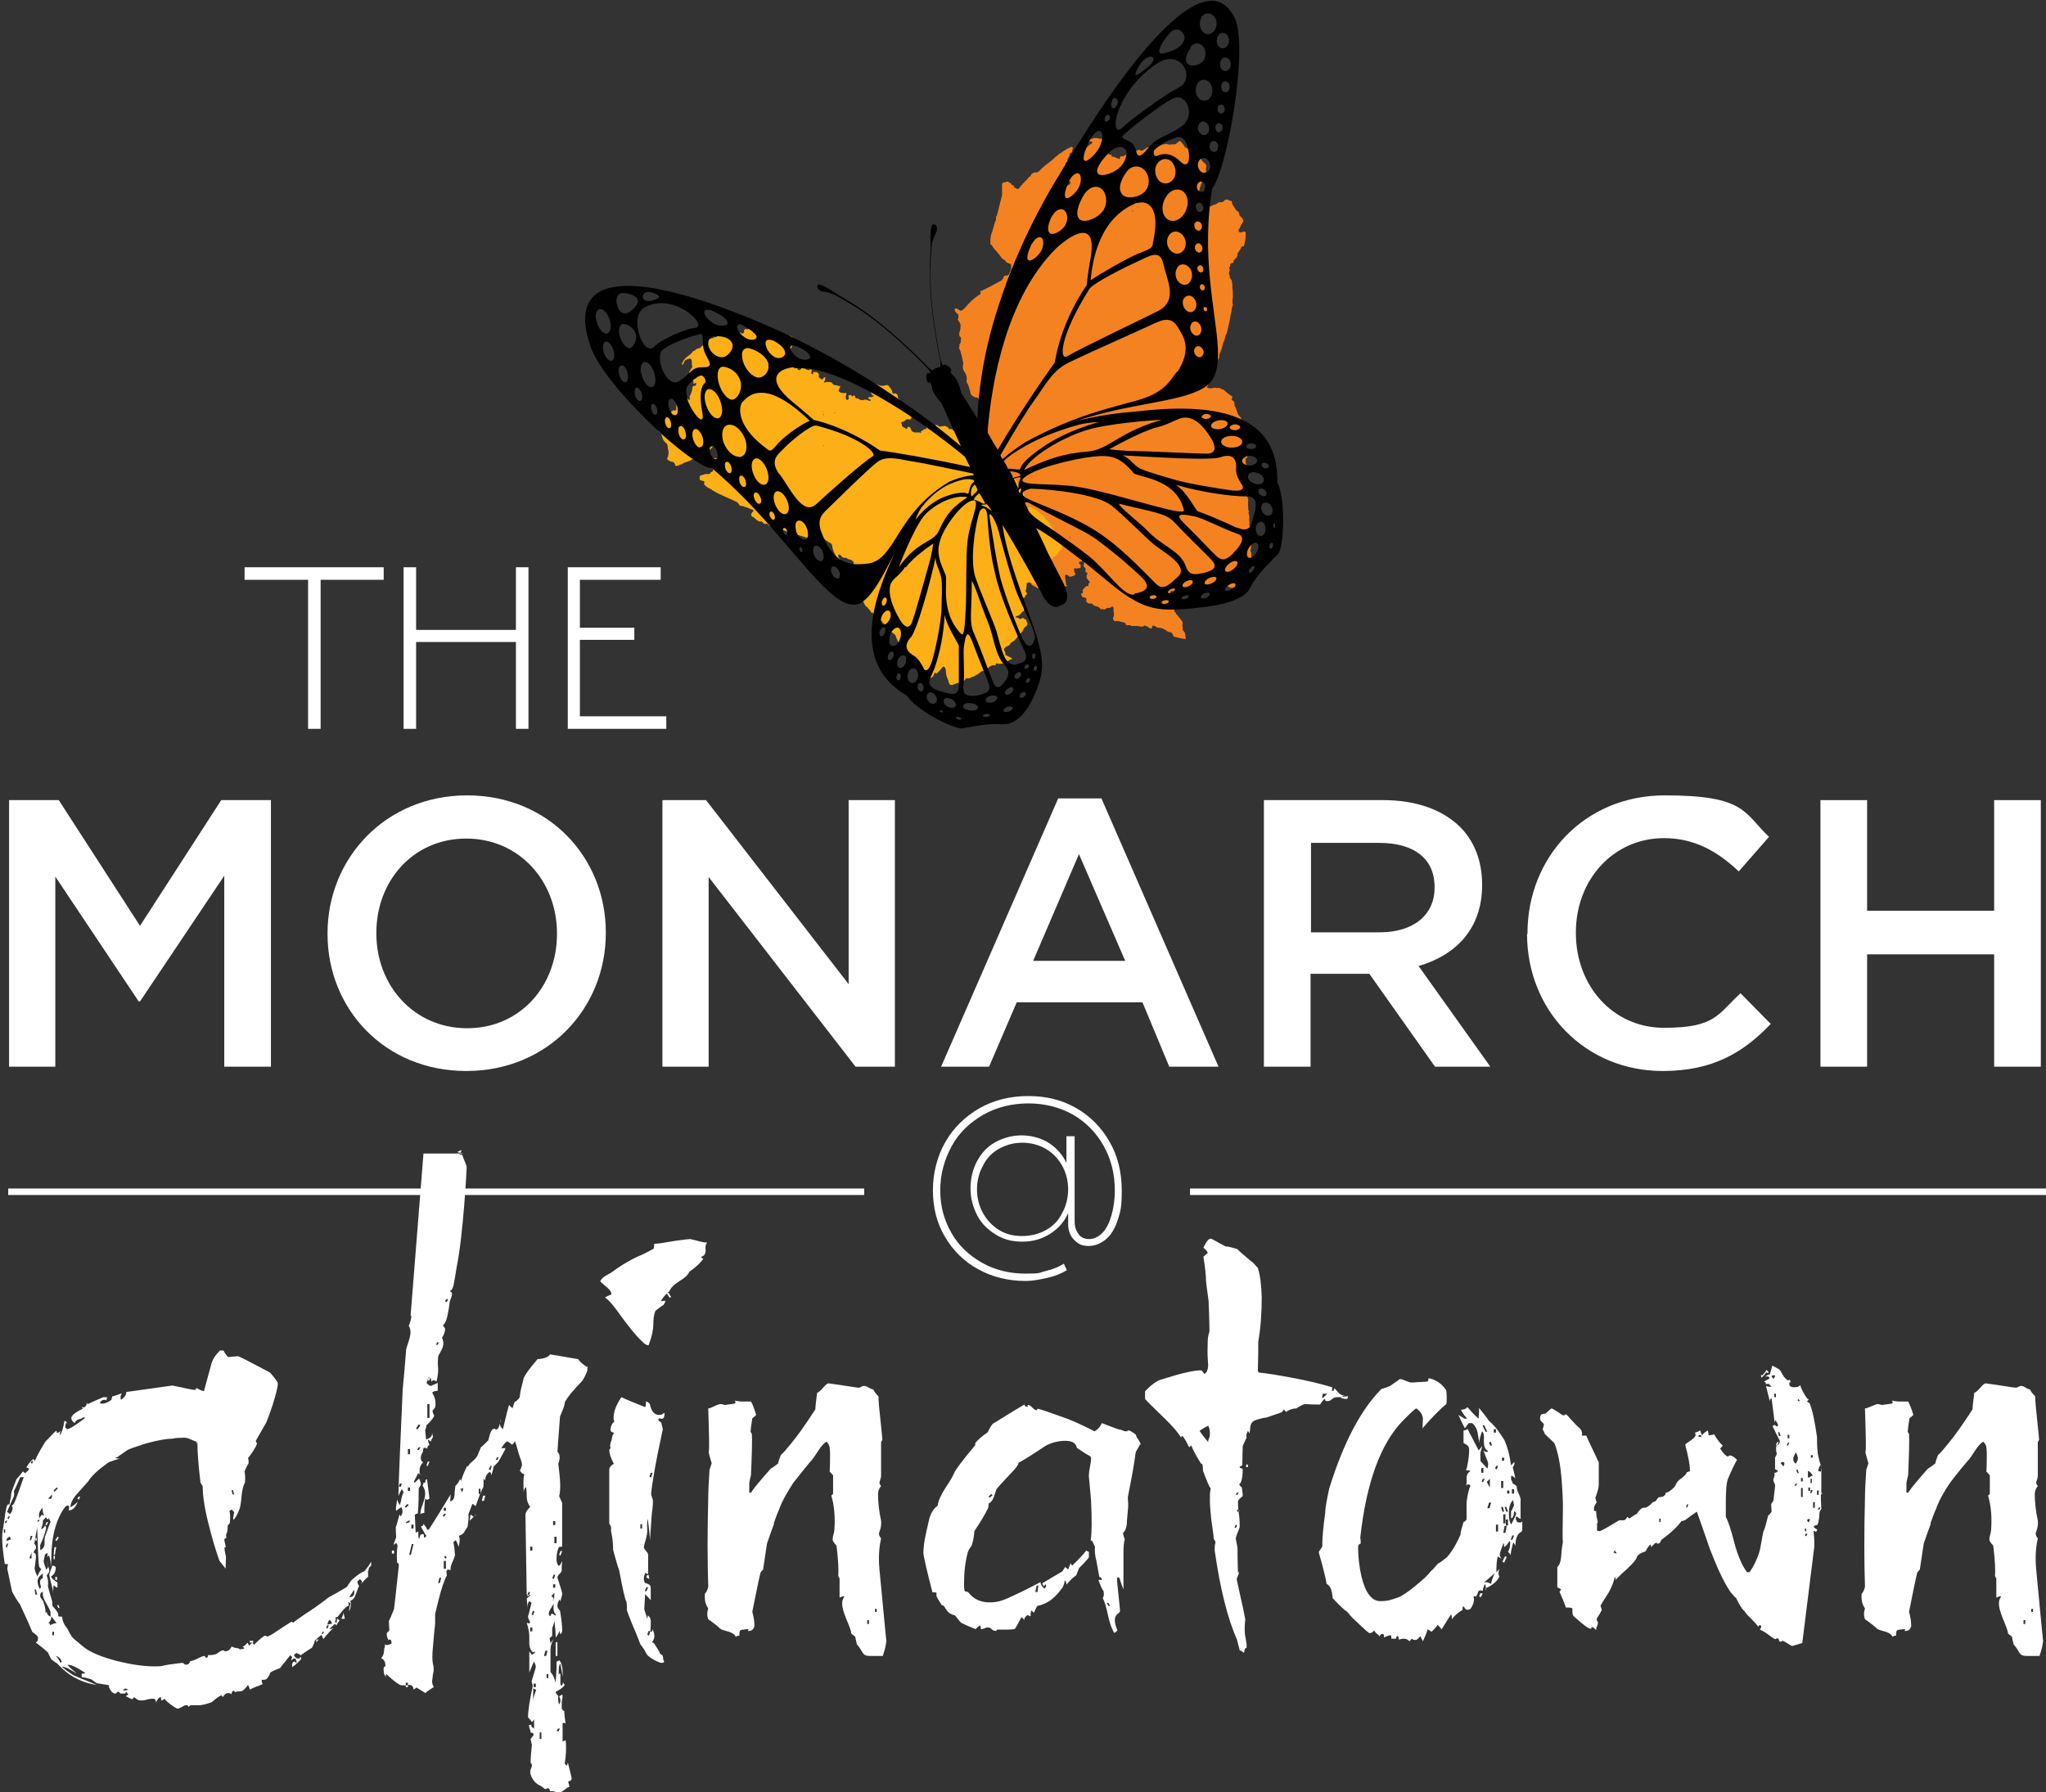
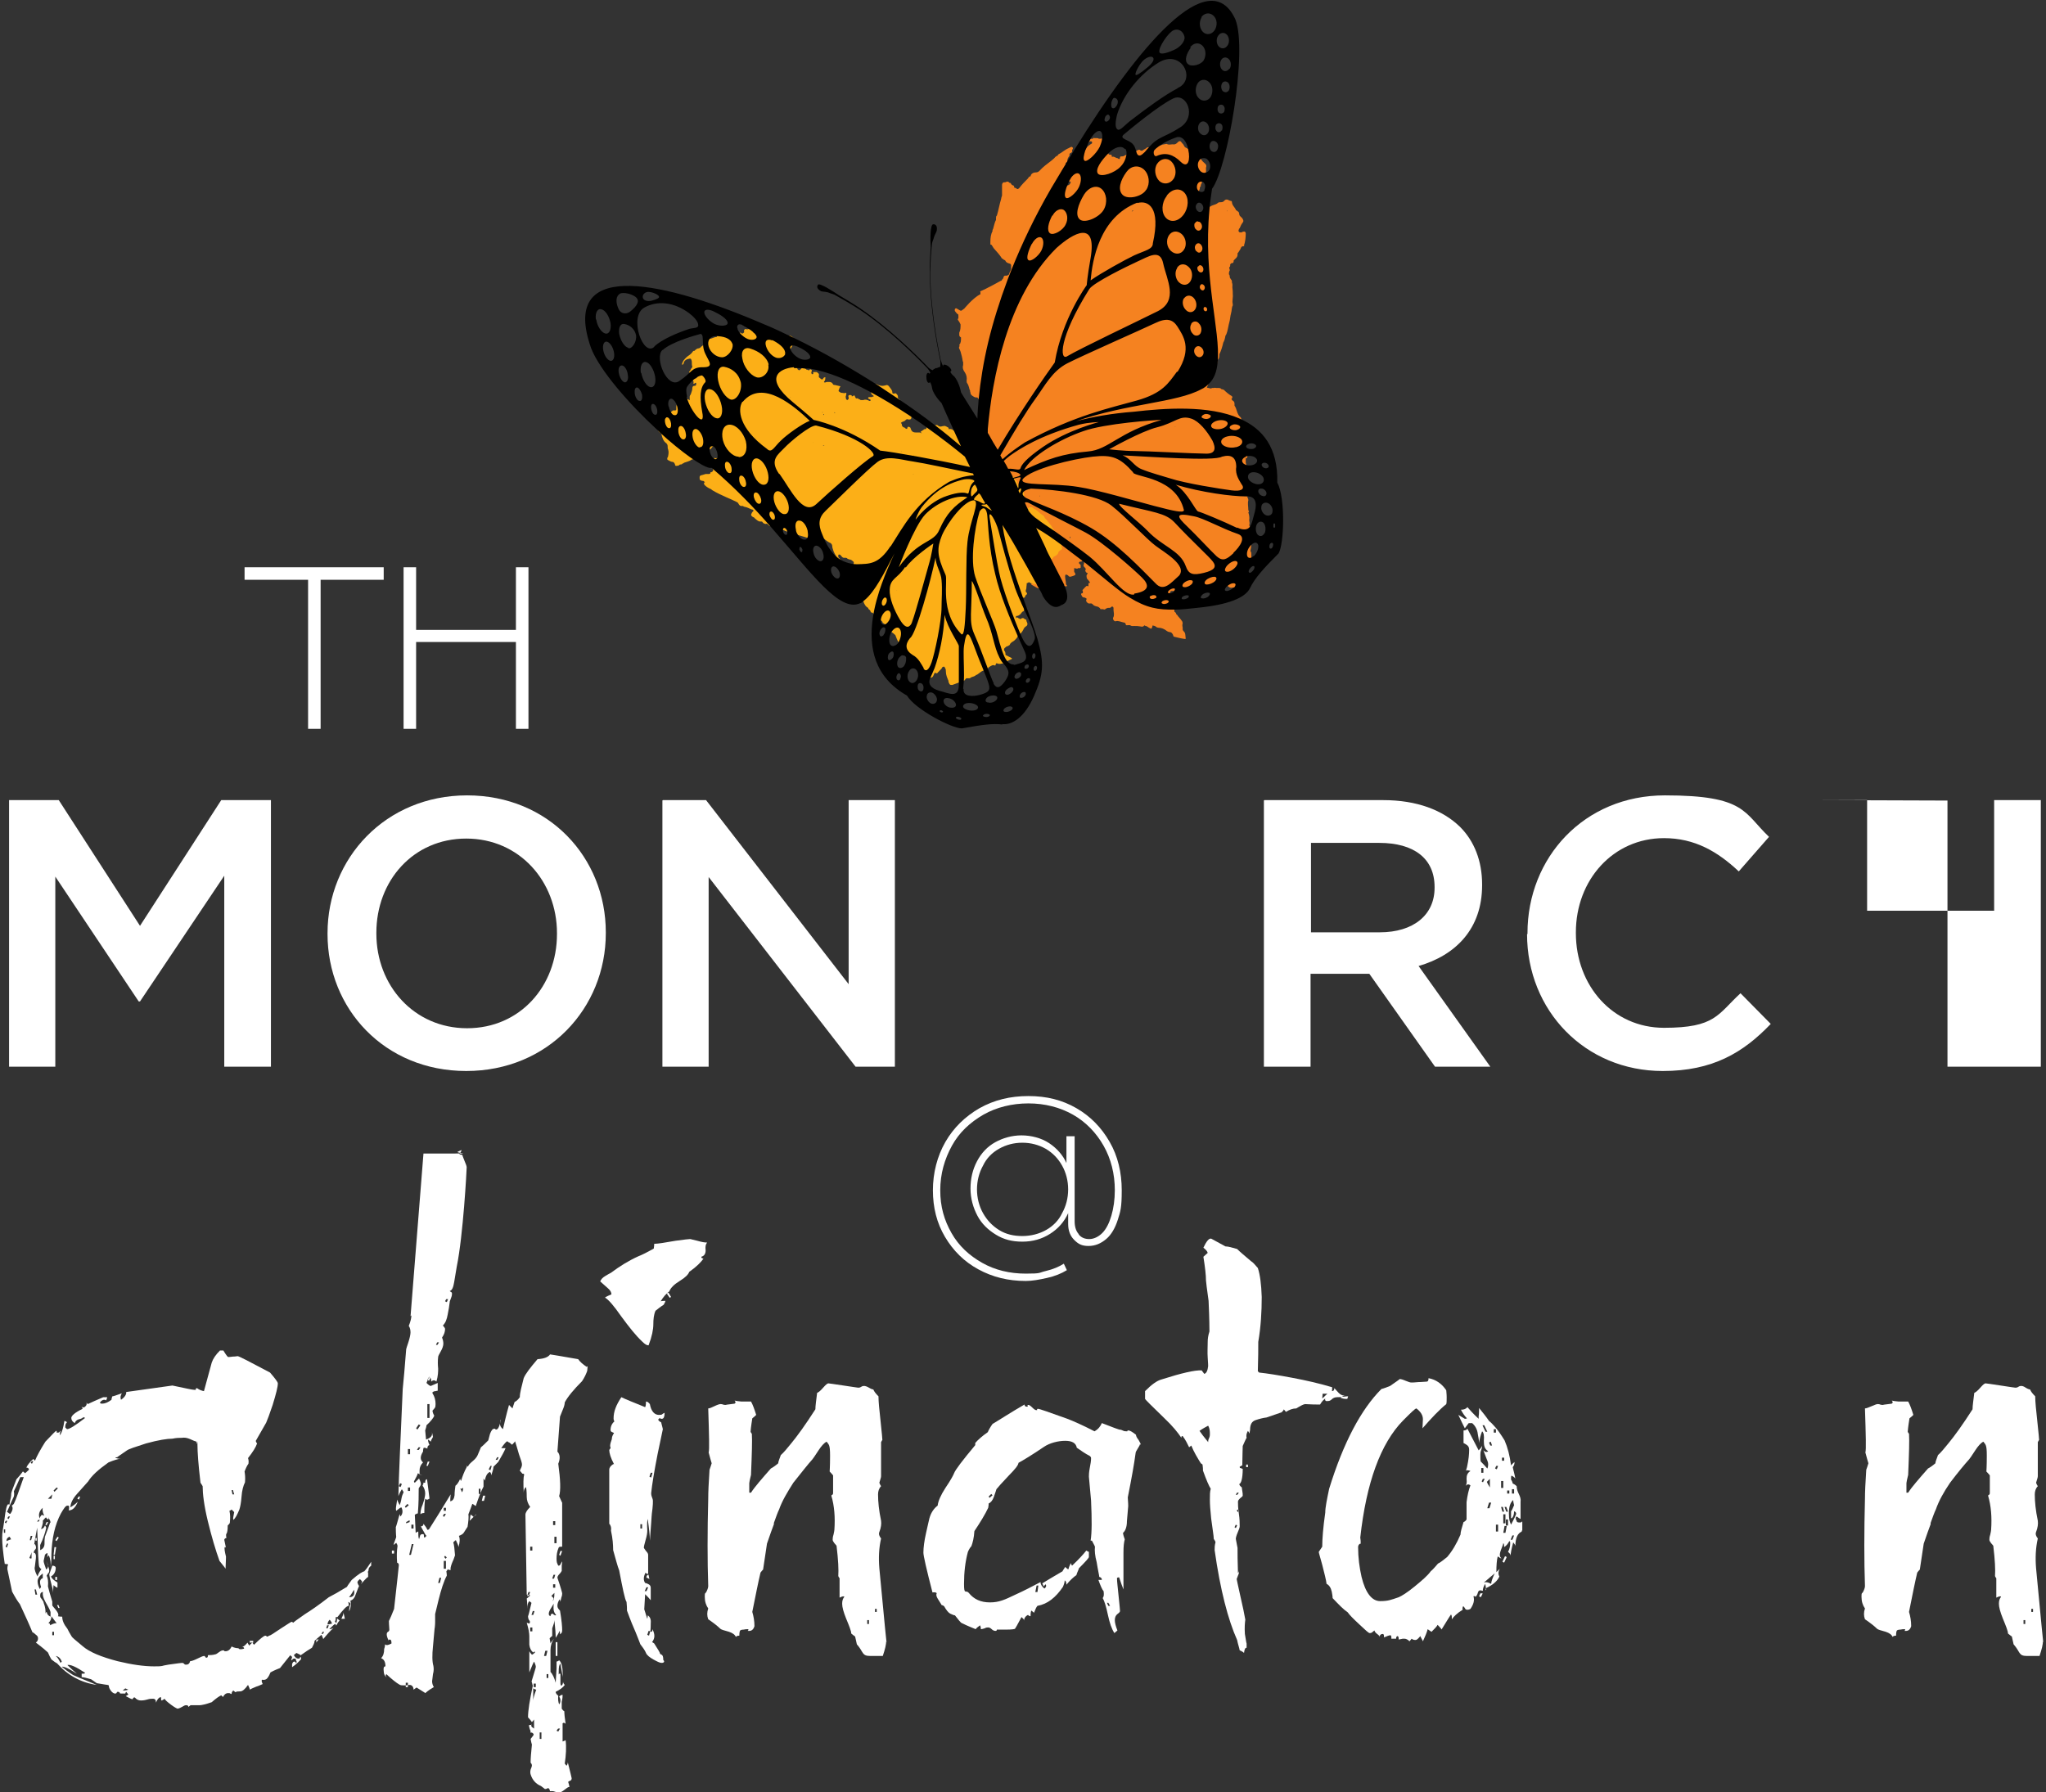
<svg xmlns="http://www.w3.org/2000/svg" version="1.1" viewBox="0 0 473.5 414.8">
  <rect x="0" y="0" width="473.5" height="414.8" fill="#333333" stroke="none" />
  <defs>
    <style>
      .cls-1 {
        fill: #fcaf17;
      }

      .cls-1, .cls-2 {
        fill-rule: evenodd;
      }

      .cls-3 {
        isolation: isolate;
      }

      .cls-2 {
        fill: #f58220;
      }

      .cls-4 {
        fill: #fff;
      }
    </style>
  </defs>
  <g>
    <g id="Layer_1">
      <g class="cls-3">
        <g id="Layer_2">
          <g id="Layer_1-2">
            <g>
              <path class="cls-1" d="M164.5,97.9h0ZM176.5,94.2h0ZM179.4,104.8v-.2c0,0,0,.1,0,.1,0,0,0,0,0,0h0ZM179.5,108.5h0ZM176.1,106.6h0s0,0,0,0c0,0,0,0,0,0ZM177.6,103.6s-.1,0-.2,0c0,0,.1,0,.2,0ZM174.6,108.5h0ZM178.6,96.4s0,0,0,0h0c0,0,0,0,0,0h0ZM178.3,93.9h0ZM176.5,93.2h0c0,0,0,0,0,0h0ZM174.5,95.6h0,0ZM174,96.3h0ZM170.1,108.2h0s0-.2,0-.2h0s0,.2,0,.2h0,0ZM166.6,90.4h0c0,0,.2,0,.2,0,0,0-.1,0-.2,0ZM172.5,98.7h0c0,0,0,0,0,0ZM174.4,89.6s0,0,0,0h.1s0,0,0,0h0ZM171.2,99.2h0s0,0,0,0h0s0,0,0,0ZM171.3,101.4h0s0,0,0,0ZM175.3,113.6h0,0,0,0ZM164.5,96.2h0s0,0-.1,0c0,0,0,0,.1,0ZM165.3,110.8h0ZM164.8,111.1h0ZM165.3,112.4h0ZM175.2,118.7h0s0,0,0,0h0s0,0,0,0ZM169.5,100h0ZM164,112.2h0ZM165.6,100.8h0Z" />
              <path class="cls-4" d="M249.7,285.8c.6.7,1.4,1,2.4,1s2.1-.5,3-1.4,1.6-2.3,2.1-4c.5-1.7.8-3.7.8-5.9,0-3.8-.9-7.3-2.6-10.3s-4.1-5.5-7.1-7.2-6.5-2.6-10.3-2.6-7.4.9-10.4,2.6c-3.1,1.8-5.6,4.1-7.3,7.2s-2.7,6.5-2.7,10.3.9,6.9,2.6,9.9,4.1,5.2,7.1,6.9c3,1.7,6.4,2.5,10.1,2.5s2.9-.2,4.6-.6c1.7-.4,3.1-1,4.2-1.7l.7,1.5c-1.3.8-2.8,1.4-4.6,1.8s-3.4.7-4.9.7c-4.1,0-7.7-.9-11-2.7s-5.8-4.3-7.7-7.5c-1.9-3.2-2.8-6.8-2.8-10.8s1-7.9,2.9-11.2,4.6-5.9,7.9-7.8c3.4-1.9,7.1-2.8,11.3-2.8s7.8.9,11.1,2.8c3.3,1.9,5.8,4.5,7.7,7.8,1.9,3.3,2.8,7.1,2.8,11.2s-.3,4.9-.9,6.8c-.6,1.9-1.5,3.5-2.7,4.5-1.2,1-2.5,1.6-4.1,1.6s-2.4-.5-3.3-1.4-1.4-2.1-1.4-3.7v-2.5c-.9,2-2.3,3.6-4.2,4.8s-4,1.8-6.4,1.8-4.3-.5-6.1-1.6-3.3-2.5-4.3-4.4-1.6-4-1.6-6.3.5-4.4,1.5-6.3c1-1.9,2.4-3.4,4.2-4.4,1.8-1,3.9-1.6,6.1-1.6s4.6.6,6.4,1.8,3.2,2.8,4,4.6v-6.2h1.9v19.7c0,1.2.3,2.2.9,2.9h0ZM231.2,265.9c-1.6.9-2.9,2.2-3.7,3.9-.9,1.6-1.4,3.5-1.4,5.5s.5,3.9,1.4,5.5c.9,1.6,2.1,2.9,3.7,3.9s3.4,1.4,5.4,1.4,3.9-.5,5.5-1.4,2.9-2.2,3.7-3.9c.9-1.6,1.4-3.5,1.4-5.5s-.5-3.9-1.4-5.5c-.9-1.6-2.1-2.9-3.8-3.9-1.6-.9-3.4-1.4-5.4-1.4s-3.8.5-5.4,1.4h0Z" />
-               <rect class="cls-4" x="1.9" y="275.1" width="198.1" height="1.5" />
-               <rect class="cls-4" x="275.4" y="275.1" width="198.1" height="1.5" />
              <path class="cls-4" d="M84.9,365.2c-.3.3-.8.8-1.4,1.5,0,0,.1-.2.3-.5,0-.2-.2-.4-.5-.7-.5.4-.7.7-.5,1,0,.2.2.4.3.6-.3.6-.5,1.3-.8,2-.2.7-.6,1.2-1.2,1.4.2.8.1,1.6-.3,2.5,0-.3,0-.9.3-1.8-.2-.3-.4-.4-.5-.4,0,0,.1.3.1.9-.5,0-1.3.9-2.6,2.6h-.4c0,.4,0,.8-.2,1l.3.4c.1-.1.2-.5.2-1.1l.6.5c-.3.3-.5.6-.8,1.2,0,0,0-.2-.2-.4-.2,0-.7.5-1.4,1.2.1,0,.5,0,1-.3-.7.6-1.5,1.5-2.4,2.6,0-.2-.2-.5-.4-1-.3.3-.9.7-1.6,1.4,0,.5-.3,1-.6,1.6-.7.4-1.6,1-2.7,1.8.3,0,0-.2-.9-.6l-.6.5c.3.5.6.8,1,.8s.3,0,.4-.2.1-.2.2-.2c0,.2.1.4.1.5-.4.5-1.1,1.2-2.1,1.9,0-.1,0-.4,0-.7.1-.4.3-.6.5-.6s.3,0,.3.2c0,.1,0,.2,0,.2l.3-.3s-.1-.1-.2-.4c0-.2-.1-.4-.2-.4-.3,0-.5,0-.6.2-.1.1-.2.2-.3.2,0,0,0-.2.1-.4s.1-.4.1-.4c0,0-.2-.1-.2-.2-.1,0-.2-.1-.2-.2-.5.6-1.3,1.6-2.4,3-.5.2-1.3.5-2.2,1-.2.5-.4.9-.7,1.3-.3.4-.7.5-1.3.4-.1.3,0,.6.2,1-.3.1-.8.4-1.5.6-.7.3-1.2.5-1.5.7,0-.2-.1-.5-.4-1.1-.7,1-1.3,1.5-1.8,1.5s-.9,0-1.1.2l-.5-.4c-.3.2-.4.5-.4.8,0,0-.2,0-.3-.1s-.3-.1-.5-.1c-.5,0-.9.3-1.2.9l-.4-.4c-.6.3-1.3.8-2.2,1.6-1.4.5-2.4.7-2.8.7h-2.1l-.5.4c0-.3-.2-.4-.5-.4s-.5.1-1,.4-.9.4-1,.4-.7-.3-1.5-.9-1.4-1.1-1.5-1.4c-.3.2-.5.4-.8.4,0-.4,0-.6-.1-.8-.4.1-.8.5-1.1,1.3,0-.6-.2-.9-.7-.9s-.7,0-1.4.2c-.7.2-1.2.2-1.4.2-.5,0-1-.2-1.4-.7-.2,0-.3,0-.4.2s-.1.2-.2.2-.6-.2-1.5-.7c0,0,.2-.1.3-.2.1,0,.2-.1.3-.2l-.5-.6c-.1.1-.2.3-.2.4h-.9c-.2,0-.4,0-.4-.2,0-.1-.2-.2-.4-.2s-.2,0-.3.2-.2.2-.4.2-.6-.2-.9-.6c-.3-.4-.5-.8-.5-1.1s-.1-.2-.3-.3c-.9-.1-1.7-.3-2.5-.4-.3-.2-.7-.5-1.3-.9-1-.3-1.8-.5-2.2-.5v-.8c.5,0,.7,0,.8-.2-2.1-1.4-3.5-2-4.1-1.8.9.9,1.5,1.4,1.5,1.4s.3.2.7.6c-.5-.3-1-.6-1.5-.9-.9-.5-1.6-.8-2-.7.6.5,1.5,1.2,2.6,1.9.2.1,2,.9,5.5,2.3-3.6-.5-6.7-2.2-9.2-5-.4-.2-.8-.5-1.3-.9-.2-.3-.5-.9-.8-1.6-.3-.3-1.2-1.1-2.8-2.3.4-.3.5-.6.5-1s-.2-.6-.6-.9c-.4-.4-.7-.5-.7-.5-.6-1.5-1.6-3.7-2.9-6.5-.5-.6-1.1-1.6-1.8-2.9l-1.1-5.2c0-.3,0-.7.2-1.1-.1,0-.4-.1-.8-.1-.4-2.7-.6-4.7-.6-6.1s.2-1.8.5-4c.3-2.5.6-3.7.9-3.7s.3,0,.3.2h0c0,0,0-.6.2-1.3s.2-1.2.2-1.4.4-1.3,1.2-3.3c.4-.4.9-1,1.5-1.8,0,0,.2.1.5.4,0,0,.4-.3.9-.8,0-.3-.2-.5-.6-.5.2-.5.7-1.2,1.6-2l.4.4c.4-1,1.2-2.5,2.4-4.4,1.6-1.7,2.4-2.5,2.5-2.5s.2,0,.1.2c0,.2,0,.2.2.2s.4,0,.5-.2.2-.2.2-.2c-.1.5-.2.8-.1,1,.5-.8.8-1.9,1-3.3.1,0,.4.1.6.3-.3.3-.4.6-.4,1.2l.4.4c.6,0,2-.9,4.2-2.6,0,0-.2-.1-.2-.1s-.2,0-.2-.1c-.1.2-.5.4-1,.5s-.9.5-1,.9c-.5-.3-.8-.7-.8-1.2s.9-1.3,2.6-2.1c0-.3-.1-.4-.4-.4.4,0,.6,0,.7.1.5-.3.8-.7.6-1.2,0,0,.1.2.3.4.8-.4,2-.9,3.6-1.6h.9s0,.2-.1.4-.1.3-.1.4c0-.1-.2-.2-.5-.2s-.7.2-1,.7c.1.1.3.2.5.2.7,0,1.4-.3,2.2-.9,0,0,0-.3.2-.8.3,0,1-.3,2.2-.7-.3.5-.4.9-.2,1.5.9-.6,1.3-1.3,1.2-1.8l10.7-1.5c2.9.6,4.6,1,5.1,1s.3,0,.3-.2c0-.1.2-.2.3-.2.5.4,1.1.6,1.6.7.4-1.5,1-3.7,1.8-6.6.3-.9.9-1.8,1.9-2.8h.8c.6,1,1,1.5,1.1,1.5s.5,0,1.1-.1c.6,0,1-.1,1.1-.1.3,0,2.8,1.3,7.5,3.8,1.2,1.4,1.8,2.2,1.8,2.5,0,.8-.4,2.4-1.2,5-.7,2.1-1.2,3.4-1.5,4.1l-2.4,4.2s0,.3.3.6c-.3.9-1,2-2.1,3.4.1.3.2.7.1,1.3-.3.4-.6,1-.9,1.8.1.6.2,1.4.1,2.5-.4.8-.7,1.9-.8,3.3s-.3,2.4-.5,3c-.5,1.2-.9,2-1.4,2.4-.1-.3,0-.8.2-1.8l-.6-.6s-.2.2-.5.3c.2.8.2,1.7.1,2.7,0,.2-.2.4-.5.7,0,1-.1,1.7-.3,1.9-.1.1-.1.5,0,1-.2,0-.4.1-.5.4.3,1.3.4,2,.4,2,0-.2-.1-.3-.3-.3-.1.3,0,1,.3,2.2,0-.1,0,.8-.1,2.8-.3-.5-.8-1-1.4-1.8-.9-2.5-1.8-5.5-2.7-9.2s-1.2-6.4-1.2-8.1c-.1-.2-.3-.5-.5-.8-.5-4.2-.7-7.1-.7-8.8s0-.2-.1-.2c0,0-.1-.2-.1-.5-.1,0-.2-.1-.3-.1s-.5-.2-1.2-.5-1.3-.4-1.9-.3c-.5,0-1.3,0-2.2.2-1.2,0-3.2.3-6.1,1.1-2.5.8-4,1.3-4.4,1.6-1.5,1-2.3,1.6-2.3,1.6-.3,0-.4,0-.4.1.4.2.8.3,1.3.2-.7.1-1.7.4-2.9.9-2.4,1.7-3.9,3.1-4.7,4.4-.9,1-1.7,1.9-2.5,2.8-1.1,1.2-1.6,2.3-1.6,3.2.5-.3,1.1-.7,1.7-1.3-.5,1.3-1.2,2-2.1,2,0,0,.1-.2.1-.9,0-.1,0-.2-.4-.2s-.8.6-1.5,1.8c-1.4,2.6-2.1,5.8-2.2,9.5,0,.7,0,1.8-.2,3.1.1-1,0-2-.4-2.9-.3.3-.4.4-.4.5,0,0,0-.2.1-.4v-.6c-.2,0-.4.1-.6.4l-.3,1.4c0,.3.2.9.6,2,.4-.3.5-.7.4-1.1-.1-.3-.3-.6-.4-.9.5,1.2.7,2,.7,2.2s0,.4-.2.6-.3.5-.4.6c.3.6.4,1.4.3,2.5.2.8.5,1.9,1,3.5,0,.3,0,.6,0,.9.1.2.4.5.8,1,.4.5.6.9.6,1.1s0,.3-.1.4c0,0,.4.1,1,.1,0,.9.4,1.8,1.2,2.8.2.4.5,1,1,1.8,0,.1.9.9,2.5,2.2,1.6,1.4,4.3,2.5,8.1,3.5,3.3.8,6.1,1.2,8.5,1.2s1.3-.1,3.3-.4,3.1-.4,3.1-.4c.2,0,.3,0,.5.2s.2.2.5.2c.5,0,.8-.3.9-.8.3,0,.9-.2,1.7-.6s1.3-.6,1.5-.6.2,0,.3.2.2.2.3.2.3-.1.3-.3,0-.3.1-.3c.4,0,1,0,1.7-.2.1,0,.4-.2.8-.5s.7-.4.9-.4.2,0,.3.1c0,.1.2.1.3.1.6,0,1.1-.4,1.4-1.1.6.3,1.1.4,1.6.4.1.3.6.3,1.3.1,0-.3-.2-.4-.5-.4.3,0,.7-.3,1.3-1,0,.1.2.4.4.7.4-.5.7-.7.8-.7-.1,0,0,.2.3.5,1.4-1.4,2.3-2.1,2.6-2.1s.2,0,.2.1c0,0,.2.1.3.1s.3,0,.2-.1c0,0,0-.1.2-.1s1-.5,2.6-1.6c1.6-1,2.4-1.6,2.6-1.6s.3,0,.2.1c0,0,0,.1.2.1-.1,0,.8-.7,2.7-2,1.3-.8,3.2-2.1,5.5-3.9,1-.5,2.4-1.3,4.2-2.4.2-.4.6-.9,1.1-1.6,1.6-1.4,2.6-2,3-2s.4,0,.5.1.2.1.3.1v1.1h0ZM1.2,354.8v-.8h-.3v.8h.3ZM1.7,352h-.3c0-.1-.3.4-.3.4l.3.2.3-.6h0s0,0,0,0ZM1.9,357.3h-.3l-.3.7.3.2.3-.9h0ZM2.5,356.2s-.1-.3-.3-.5c-.5.2-.7.5-.7,1,0,0,.2-.1.5-.2s.4-.2.6-.2h0ZM5.5,341.9h-.8c-.6,1.4-1.1,2.5-1.5,3.3.1.4.1.8,0,1.2-.4.8-.9,2-1.6,3.6,0,0,.2,0,.4.2s.3.2.4.2c.5-.7.7-1.4.3-1.9.1,0,.3-.2.5-.4.5-1,1.2-3.1,2.3-6.2h0ZM2.3,351h-.3c0-.1-.3.4-.3.4l.3.2.3-.6h0s0,0,0,0ZM7.3,359.2c0,.3-.2.7-.5,1.4.1.1.3.2.5.1,0-.4,0-.9,0-1.5h0ZM7.5,355.5h-.4l-.2,1h.3l.3-1h0ZM7.7,338.2h-.3c0-.1-.3.4-.3.4l.3.2.3-.6h0s0,0,0,0ZM9.6,363.2c-.1,0-.3-.2-.5-.5s-.3-3.4-.5-9.1c-.5,2.5-.7,3.9-.7,4.1,0-.1,0-.2.2-.3.3.6.3,1,.1,1.2-.3.3-.4.6-.4.8.4,0,.6.5.5,1.3-.2,1.8-.3,2.5-.3,2.1,0,.7.3,1.4.7,2.1.1-.5.4-1,.8-1.6h0s0,0,0,0ZM8.6,369.1l-.3-1.2h-.3l.2,1.2h.4ZM8.5,356.6h-.3v-.6h.3v.6ZM9.2,351.8h-.3c0-.1-.3.4-.3.4h.3c0,.1.3-.4.3-.4ZM9.9,365.2v-1c-.8.6-1.2,1.2-1.2,1.8s.2,1.2.5,1.8c.1-.1.2-.3.3-.5-.4-1.1-.3-1.8.4-2ZM10.2,350.8c-.4-.9-.4-1.5-.3-1.8-.8.7-1.1,1.6-.7,2.5,0-.3.2-.6.5-.9.1.1.3.2.5.2h0s0,0,0,0ZM11.7,374.2v-1c0-.2-.3-.9-.9-1.9-.6-1-.9-1.8-.9-2.3s0-.3.1-.5c-.5,0-.7.3-.7.8s.1.5.4.9c.3.4.4.6.4.8.4,1,.5,1.9.4,2.7,0-.3.1-.5.3-.6.1.6.4.9.9,1.1h0ZM11.7,352.5s0-.4-.2-.7-.2-.5-.2-.7c0,.3,0,.5-.2.6-.4-.3-.5-.5-.4-.5-.1,0-.4.3-.8.8.1.3,0,.9-.4,1.9.4,0,.7-.3.9-.8,0,0,.2.2.3.5-.1.6-.4,1.6-.9,2.9-.4.8-.5,1.2-.5,1.1v1.2c.7-.3,1-.8,1-1.5s0-1,.1-1.6c.8-2.1,1.2-3.2,1.2-3.3h0s0,0,0,0ZM11.1,352.4l-.3.6h-.3c0-.1.3-.7.3-.7h.3ZM12.1,345.9c-.3.3-.6.6-1,1h.8l.2-1h0ZM13.1,375.7c-.3-.4-.7-.9-1.2-1.6,0,.6-.2,1.1-.7,1.6.3,0,.4.2.4.5.5-.3,1-.5,1.5-.5ZM13.3,367.5c-.3-.1-.6-.3-.9-.6,0,0-.1.6-.1,1.8,0-.5-.2-1.3-.5-2.4s-.4-1.8-.4-1.9c0,0,.2-.6.7-2,.5,0,.8.2.8.5,0,.9-.4,1.6-1.1,2,.2.5.7.9,1.5,1.4v1.3h0s0,0,0,0ZM12.5,378.5v-.8h-.4v.8h.4ZM13.4,344.5l-.3-.2-.7.7.2.3.8-.8ZM13,358.1l-.3,1.8h-.3l.2-1.8h.4ZM12.7,360.9h-.3v-.8h.3v.8ZM13.6,355.9l-.5.8-.3-.2.5-.8.3.2ZM13.2,365.7h-.4v-.7h.4v.7ZM14.3,384.6c-.3-.8-.8-1.2-1.4-1.3.4.3.7.8,1.1,1.6.1-.1.2-.2.3-.3h0ZM13.8,372.2h-.3l-.3-.7h.3c0-.1.3.7.3.7ZM18.5,346.5l-.2.6-.4-.2.3-.5h.3c0,.1,0,0,0,0h0ZM29,390.8l-.6.5c.3,0,.7,0,1.3-.2l-.7-.3h0ZM54.2,345.9l-.3-1h-.3l.2,1h.4ZM58.6,380.2h-.8v-.4h.8v.4ZM73.2,380.2v-.7h.6c-.2.1-.4.4-.6.7ZM75,377.7h-.3c0-.1-.3.5-.3.5h.3c0,.1.3-.5.3-.5ZM76.1,376.2h-.4l-.2.7h.3c0,.1.3-.7.3-.7h0ZM76.8,375.8c0-.3-.2-.5-.5-.9-.3.3-.5.7-.5,1.1.1,0,.3,0,.6-.1.2,0,.4-.1.5-.1h0ZM79.8,374.7h-.8c.3-.6.5-1.1.5-1.5,0,.3.2.8.3,1.5ZM81.9,368c-.5.9-1,1.6-1.3,1.9,0-.1,0-.2.2-.2,1,0,1.4-.6,1.1-1.8h0ZM85.9,362.4c-.4.3-.6.6-.6.9s-.1.5-.3.6c-.1-.1-.4-.2-.7-.2.5-.5,1-1.3,1.6-2.2v1h0Z" />
              <path class="cls-4" d="M135.9,317.3c-.2.6-.6,1.5-1.2,2.4-2,2-3.3,3.6-4,4.9,0,.3-.1.8-.3,1.3s-.5,1.2-.8,2l-.6,8.1c.6.6.7,1.6.2,2.8.5,3.7.6,6.2.2,7.5.5,1.1.7,1.6.7,1.5v10.2c-.4,0-.7,0-.8.2-.4.9-.5,1.8-.5,2.6s.1,1,.4,1.6c.3,0,.4-.1.5-.3s.2-.4.4-.7c0,0,0,.4-.1,1v1.2s-.2.4-.5.7-.5.6-.5.9c.8,2.3,1.1,3.5,1.1,3.6,0,.2,0,.5-.2,1-.1.5-.2.8-.2,1,0-.1,0-.3-.2-.6-.4.6-.5,1.1-.5,1.5s.2.7.6,1.1c.4,2.3.5,3.8.5,4.5s-.2.7-.5,1c0-.4,0-.6-.1-.8-.2.5-.5,1-.9,1.6,0-.9-.1-2.3-.3-4.1,0,.5-.2,1.1-.5,1.9,0,.5,0,1.1,0,1.8-.1,0-.3.2-.6.5l.2,1.2c.1-.3.4-.6.8-1.1-.5.7-.8,1.6-.8,2.6v5.1c.5.5.9,1.4,1.2,2.5,0-.3.1-1.4.2-3.3v-1.6c.1,0,.4-.1.6-.3.6.5.9,1.8.8,3.9,0-.3-.2-1.3-.5-3.1-.3.2-.4.8-.4,1.9s0,.3.2.4c.1,0,.2,0,.2.1v2.2s0,.3.2.5c.3-.2.4-.5.4-1,0,.2.1.5.4.8-.4.6-1.1,1.1-2.1,1.6,0,.3.2.6.6.9-.1.8,0,1.5.2,2l.2-.3c.2-.6.1-1.1-.2-1.5.3-.3.5-.4.8-.4,0,.3,0,.8-.2,1.6,0,.7,0,1.3,0,1.6.2.3.4.5.6.6,0,.6.1,1.6.3,2.9-.3-.3-.5-.3-.7-.1v4.2l.7-.3c.2,1.6.1,3.4-.2,5.4l.4.5c.2-.2.3-.5.3-.8.6,2.4.9,3.6.9,3.7,0,.3-.1.5-.4.6s-.4.2-.4.3c.1.3.2.6.3,1.1-.3,0-.7.3-1.2.7s-.9.6-1.2.6-.5,0-1-.2-.9-.1-1.1-.1c-.1-.5-.3-.7-.4-.7-.2,0-.3,0-.3.1,0,0-.2.1-.5.1,0,0-.2-.2-.9-.7-1.2-.5-2-1.4-2.4-2.7-.1-.3-.1-.7,0-1.1.2-.5.3-.8.3-.9,0-.3-.1-.5-.3-.7,0-.9.1-2.3.3-4.2-.1-.3-.2-.7-.3-1.3.5-.6.7-.9.7-1,0-.1-.1-.3-.3-.4-.1-.1-.3-.1-.4,0,0-.2,0-.5-.2-.9-.1-.4-.2-.7-.2-.9.3,0,.5,0,.7-.2-.3.3-.2.6.5,1v-2.1s-.2.3-.5.6c-.2-.3-.5-.7-.9-1.1,0-1.6.4-4,1.1-7.3-.2-.9-.3-1.2-.3-.8,0-.2.2-.8.5-1.8.3-1,.5-1.6.5-1.8s-.1-.6-.4-1.2c-.1.1-.5,1-1.1,2.5,0-.7,0-2.3,0-4.9.1.2.3.5.6.8.1,0,.4-.2.7-.5,0-.3-.1-.3-.4,0-.5-.4-.8-1-.9-1.8v-2c0-.7-.2-1.8-.6-3.1.3.1.5.2.6.2.1-.1.2-.3.1-.6-.3-.3-.4-.7-.4-1.2,0,.3.3-.8.8-3l-.5-.4c-.3.3-.5.9-.5,1.8v-1.3c0-.5-.1-.9-.1-1.1,0,0,.3-.2.8-.7-.1-.1-.4-.2-.8-.2l-.3-18.5c0-.5.4-1.1,1.1-1.8-.5-.7-.8-1.5-.8-2.3,0-1.4-.1-2.1-.2-2.3-.3.3-.5.7-.5,1.3-.1-2.1-.1-3.5.1-4.1,0-.2,0-.3-.4-.3l-.6-.7c.3-.6.5-1,.5-1.4s-.2-1-.7-2.4c-.4-1.4-.7-2.4-.9-3-.1.2-.4.5-.7.8l-.6-.5c-.1,0-.3-.1-.5-.3-.3.1-.8.7-1.4,1.6,0,0,.3,0,1,0-.3.8-.9,1.8-1.7,3.2l-1.1,1.1c0,.4-.2,1.1-.5,2,0-.3-.1-.6-.3-.8-.6.2-1,.9-1.2,2,0,0-.1-.2-.3-.5,0,.4,0,1,0,1.9-.5.9-1.1,2.4-1.8,4.5-.4-.3-.7-.5-.8-.5-.2.6-.5,1.4-.9,2.4.1.7,0,1.7-.2,2.9l-.9,1.4c-.2.3-.6.5-1.1.7.3.7.2,1.6-.1,2.6,0-.3-.2-.8-.6-1.6-.1,0-.3.2-.6.5.2.6.3,1.6.4,3-.2.6-.4,1.2-.7,1.8-.3.8-.4,1.3-.3,1.6-.3,0-.5,0-.6-.2,0,0-.2.2-.4.5,0,.2.1.5.1,1-.7,1.3-1.3,3.2-1.9,5.6l-.8,3.3v1.8c0,.8-.1,1.3-.1,1.5,0-.5-.1,1-.4,4.2-.2,1.9-.2,3.5.1,4.5.1.6.1,1.2-.1,1.9-.1,1-.2,1.5-.2,1.6,0,.5.1.9.4,1.4-.5.3-1.2.7-2,1.4,0-.1-.8-.5-2-1.3l-.7.5c0-.7-.4-1.1-.9-1.1s-.4,0-.7.1h-.7c-.4,0-.7,0-1-.2-.7-.4-1.7-1.2-3-2.4-.2.2-.2.5.1.8-.4-.3-.7-.8-.7-1.5-.1-.7,0-1.1.4-1.1,0-1-.3-1.6-1-1.9.5-.5.7-1.2.7-2.1.1-.3.2-.6.2-1.1.3.3.8.2,1.5-.2,0-.6-.1-.9-.4-.9s-.3.1-.3.4c0-.1,0-.4-.2-.7-.1-.3-.2-.6-.2-.9s.1-.5.3-.6.3-.3.3-.5c0-.5-.1-1.1-.1-2,.3-.6.7-1.5,1.2-2.8.7-6.4,1.1-9.8,1.1-10.1s-.1-.5-.4-.6c-.1-1.4-.1-2.6.1-3.9,0-.1-.1-.4-.3-.7l-.6.5c0-.2.1-.5.3-1s.3-.8.3-1c0,.3-.1-.4-.1-2.2,0,.2.3-.8.9-3,0,.1,0,.3.2.6.5-.6.6-1.3.2-2.1-.2,0-.6.3-1.2.8-.1-.2-.1-.6,0-1.2.1-.7.2-1.2.2-1.4.1.3.3.7.6,1.3.1-.3.3-.8.4-1.5.1-.6.3-1.1.5-1.5,0-.1-.2-.4-.4-.7-.2.3-.5.8-.8,1.6.1-5,.5-13.2,1-24.8.2-2.1.5-5.1.8-9.2,0-.1.2-.7.5-1.6s.5-1.8.5-2.3-.1-1.1-.4-1.5c.4-1,.6-1.8.6-2.4-.1,0-.2.1-.2.3l3-37.8c-.3,0,1.9,0,6.8,0s.7-.1,1.1-.4c.5-.2.8-.4.9-.4,0,.3-.2.5-.5.9.1.1.4.2.7.2,0,.2.2.6.5,1.4.3.7.5,1.2.5,1.5,0,.6-.8,15.7-2.3,23-.2,1.2-.4,2.4-.6,3.6-.2,1.2-.5,1.9-1,2,0,0,0,.1.2.2.2.1.3.2.3.4,0,.2,0,.5-.2,1s-.3.8-.3.8c-.1,1-.3,2.1-.5,3.1-.2,1.1-.5,1.9-1.1,2.5.3.4.5.6.5.8,0,.6-.2,1.3-.7,2,.2.5.3.9.3,1.4s-.2,1.1-.6,1.8-.6,1.1-.6,1.3c-.1.8-.1,1.7,0,2.7,0,.6,0,1.6-.4,3-.4-.4-.8-.4-1.2,0,0-.6-.1-.9-.4-1.1-.1.1-.4.6-.7,1.4.5.5.8.7,1,.7l1.6-.7v1.8s-.2,0-.5.1c-.3,0-.5.1-.6.2-.1,0-.2.2-.1.3.5.8.7,1.6.7,2.5s-.2.9-.7,1.5c0,.1,0,.5.4,1.2-.2.5-.8,1.3-1.8,2.2,0,.2-.1.6-.3,1.2l.2,2.1c1.2-.4,1.6-1,1.3-1.8.1.2.2.6.3,1.2-.3.5-.5.9-.5,1.1l-.6-.5c-.1.2,0,.6.3,1.3-.3,0-.5.3-.5.8-.2-.1-.5-.2-.8-.2-.1,0-.2.4-.2.9-.7,1.1-.7,1.9,0,2.5-.5.5-.8,1.1-.8,1.8v1s.3.1.8.1c-.3,0-.8-.1-1.2-.4-.1.4-.4,1-.9,1.9,0,0,0,.2.2.3l1-1s0,.2.2.5c.1.3.2.5.2.8s-.2.5-.5,1c0,1.4,0,3.4-.2,5.8-.1,0-.4.1-.7.3l.2,4.2c.3-.2.5-.3.6-.3,0,.8,0,1.4.2,1.8,0-.3.2-.5.2-.8.1-.3.3-.4.6-.4s.3.1.3.4c0,.2,0,.4.2.4l.4-.4c-.2-.2-.4-.5-.7-1.1-.3-.5-.5-.9-.6-1.1.4,0,.6-.2.6-.6.4.5.7.9.9,1.4.3,0,.4-.1.5-.3,1.1-1.7,2.7-4.3,4.9-7.9,0,.2-.1.7-.1,1.6.6-.1.9-.6,1-1.4,0-.8.1-1.5.2-2.2.3-.2.7-.7,1.1-1.6,0,0,0,.2.2.5.3-1,.7-2.1,1.3-3.2.1-.1.1-.2-.1-.2.1-.1.3-.1.4.1.1-.4.5-.8,1.1-1.3s.9-.9,1.1-1.3c.2-.4.4-1,.8-1.9.4-.3,1-.9,1.7-1.6.1-.5.3-1,.4-1.5.3-.8.6-1.2,1-1.2s.3,0,.2.1c0,0,0,.1.2.1.5,0,.8-.8,1.1-2.2,0-.3-.1,0-.2.8,0,.5.2.9.7,1.3.3-1.3.7-3.1,1.4-5.6l.8.8c.1-.4.3-.9.5-1.5.3-.1.8-.5,1.2-1.1,0-1,.4-2.4.9-4.4.4-1,1.5-2.4,3.2-4.4,1.6-.1,2.5-.5,2.9-1.1.2,0,2.4.4,6.5,1.1.4.6,1.1,1.2,2,1.8l.2-.2h0ZM91.2,359.6h-.5v-.7h.5v.7ZM93,343.5l-.4-.2-.3.7.4.2.3-.7ZM94.6,348.4l-.3-.3-.6.6.2.3.7-.6h0ZM94.4,390.5v-1h-.5v1h.5ZM94.8,352.3v-.4c-.1,0-.8.4-.8.4v.3l.8-.3ZM94.9,336.6v-1.2h-.5v1.2h.5ZM94.9,345.1v-.8h-.5v.8h.5ZM95.7,357.4h-.4l-.6,2.5h.4l.6-2.5h0ZM95.7,353.8v-.9h-.5v.9h.5ZM97.3,329.9l-.4-.2-.6.9.3.3.7-1h0ZM97.3,335h-.4c0-.1-.4.6-.4.6h.4c0,.1.4-.6.4-.6ZM99.3,346.9c-.3.3-.6.3-.9,0-.1.6-.2,1.7-.2,3.3-.4,0-.7.1-.9.3,0-.3,0-1.1.5-2.2.4-1.2.6-2,.6-2.6s-.2-1.3-.6-1.8c0,0,0-.2.2-.4,0-.1,0-.2-.1-.3h.5c0-.5.1-.8.4-.8,0-.3.2,1.3.6,4.5h0ZM99.4,338.3l-.4,1h-.3c0-.1.3-1,.3-1h.4ZM99.6,318.9l-.3-.2-.4.7.4.2.3-.7ZM99.4,328.2v-3.2h-.5v3.2h.5ZM101.6,310.7h-.4c0-.1-.3.6-.3.6h.3c0,.1.4-.6.4-.6ZM102.1,365.2h-.4l-.3,1.2h.4l.3-1.2ZM103.2,350.4h-.4c0-.1-.3.5-.3.5l.3.2.4-.7h0ZM103.2,349.7v-.7h-.5v.7h.5ZM103.2,363.1v-1.8h-.5v1.8h.5ZM103.4,360.5l-.4-.4-.2.3.3.4.3-.3h0,0ZM103.7,300.7h-.4c0-.1-.3.5-.3.5l.4.2.3-.7ZM107.2,344.2c0,.3-.2.4-.7.4.2.2.3.5.4.8.2-.2.3-.6.3-1.2ZM110.2,350.5s-.6.6-1.5,1.5c0,0,0-.3.1-.6,0-.4.1-.6.1-.8.1,0,.4.2.7.5l.6-.5h0ZM111.2,345.8v-1.2h-.4v1.2h.4ZM112.3,346.2l-.3,1.2h-.5l.3-1.2h.5ZM113.8,339.3h-.3l-.4.8.4.2.3-1ZM115.4,337.3h-.3c0-.1-.4.6-.4.6h.4c0,.1.3-.6.3-.6ZM122.7,368.5h-.4l-.3.9h.3c0,.1.4-.9.4-.9h0ZM123.2,358.9v-.9h-.5v.9h.5ZM123.2,377.6v-.9h-.5v.9h.5ZM123.7,372.9h-.4l-.3.9h.4c0,.1.3-.9.3-.9h0ZM124.1,391.1c-.1,0-.4-.1-.7-.3,0,1.2,0,2.1,0,2.8,0-.3.2-1.2.7-2.5h0ZM124,390.5v-.8h-.5v.8h.5ZM125.3,402.5v-1.5h-.4v1.5h.4ZM126.7,382.1h-.5l-.3,1.2h.5l.3-1.2ZM126.9,388.4v-.9h-.4v.9h.4ZM128.7,373.8c-.4-.4-.6-.9-.6-1.6,0-1.1.1-1.6.2-1.4,0,.2-.3.6-.7,1.3-.4.6-.6,1.1-.6,1.4s.1.5.4.6c0-.4.2-.6.5-.6.3.3.5.4.7.4h0ZM128.3,368.7l-.7.7c.2.2.4.4.5.5,0,.2-.1.4-.2.7.3-.3.4-.9.4-1.8h0ZM128.5,364.5h-.4l-.3.9h.4c0,.1.3-.9.3-.9h0ZM128.5,353v-.9h-.5v.9h.5ZM128.5,367.5v-.8h-.5v.8h.5ZM128.8,357.2v-1.5h-.5v1.5h.5ZM129,383.3h-.4v-3.2h.4v3.2ZM129.6,400.1h-.4c0-.1-.4.5-.4.5l.4.2.4-.7h0ZM130.1,359l-.4,1.1-.3-.2.3-.9h.4Z" />
              <path class="cls-4" d="M163.6,287.7c-.3.3-.4.9-.3,1.7,0,.8-.3,1.3-1,1.5,0,.3.2.4.5.4-.5.8-1.6,1.9-3.3,3.1-.2.6-.9,1.3-2.2,2.1-1.3.8-2.1,1.6-2.4,2.4-.7.5-1.4,1.3-2,2.3,0,0,.3-.1,1.1-.1,0,.1-.1.4-.4.9-.8.5-1.4,1-1.9,1.4-.4.9-.5,2-.5,3.1,0,1.2-.3,2.8-1.1,4.9-.4,0-.8-.2-1.5-.9-1.4-1.3-3-3.3-4.9-5.9-1.6-2.3-2.8-3.7-3.6-4.2-.3,0,.2-.3,1.4-.8,0-.4-.2-.9-.8-1.4s-1.2-1.1-1.8-1.6c.2-.5.6-.9,1.1-1.2.5-.3,1-.6,1.4-.8,2-1.5,4.1-2.8,6.3-3.8.8-.3,2-.9,3.6-1.8,0-.2.1-.5.1-1.1.9,0,2.6-.3,4.9-.7,2.1-.3,3.2-.4,3.4-.4s.7.2,1.7.4c1,.3,1.7.4,2.2.4h0,0ZM153.8,327.1c0,.8-.2,1.3-.6,1.3s-.4,0-.4-.1,0-.1-.1-.1l-.4.4c.2.3.4.5.7.6.3,1.1.4,1.6.4,1.6l-1.2,5.7c-.8,4.1-1.3,7.1-1.5,9.1,0,.2,0,.5.2,1s.2.7.2.8c0,.4,0,1-.1,1.8s-.2,1.5-.2,1.8c0-.1-.1,1.8-.4,5.6,0-1.2-.2-2.9-.5-5-.1.2-.2,1.1-.1,2.7,0,.5-.1,1.2-.4,2.2s-.4,1.6-.4,1.7.2.4.5.8c.4.4.5.7.5.9v4.4c-.3,0-.5-.1-.6-.3-.3.6-.4,1-.4,1.4s.1.7.3,1c.1,0,.4.1.8.3s.5.5.5.9v2.8c-.3-.4-.7-.8-1.3-1.4l-.2,3.5s.3.9.7,2.2c0,0,.1-.3.1-.8.5.3.8.9.7,1.8,0,1.4-.1,2-.1,1.8h-.2c0,.1.2.2.4.2s.3-.2.3-.6c.6,1.2.6,2.1-.1,3,.1,0,.3.2.5.3.9,1.4,1.3,2.1,1.3,2.2s.1.3.4.4.4.6.4,1.2l.2.3c0,.3-.2.4-.6.4s-1-.3-1.9-.8c-.9-.5-1.5-1-1.7-1.5s-.6-1.1-1.3-2c-.2-.6-.6-1.5-1.1-2.8-.5-1.1-1.2-2.8-2-5,0-.5,0-1.1-.1-2-.4-.6-.9-3.1-1.7-7.3-.4-1-.8-2.6-1.4-4.7,0-1.2-.1-2.7-.5-4.5.1-.6,0-1.2-.4-1.6v-12.5c0-.5.3-.9.9-1.3h.2c-.8-1.5-1.1-2.6-1.1-3.3l.3-.4s0-.2-.1-.5c0-.5.2-1,.4-1.6,0-.4.1-.8.5-1.4,0,0-.1-.1-.4-.2-.3-.1-.4-.3-.4-.5,0-.8.3-1.5.9-2-.1-.1-.2-.4-.2-.7,0-1.6.6-3.1,1.8-4.9,1,.5,2.8,1.2,5.5,2.3.1-.1.2-.5.2-1.3.3,0,.6.2.9.6.3,1.7,1.1,2.5,2.1,2.5s.5-.2,1.4-.5h0,0ZM148.6,353.8v-1h-.4v1h.4ZM150,367.4h-.4l-.4.9h.4c0,.1.4-.9.4-.9h0ZM150.3,365.5c-.3-.2-.5-.3-.7-.3,0-.5.2-.7.5-.7,0,0,0,.2.1.5,0,.3.1.4.1.5h0ZM150.5,377.5h-.4l-.3.9.4.2.3-1.1h0ZM151,340.9h-.4l-.3.9.4.2.3-1.1h0ZM155.3,300.2l-.3.2-.7-1,.4-.2.6,1h0,0Z" />
              <path class="cls-4" d="M205.1,379.7c0,1-.3,2.1-.8,3.6,0,0-.9,0-2.9,0s-1.5-.9-3.1-2.7c0-.1-.2-.8-.4-1.8-.2-.1-.5-.4-.9-.7,0-.6-.5-1.8-1.2-3.5-.6-1.5-.9-2.6-.9-3.4s.2-1.2.5-1.6c-.1-.2-.5-.1-1.1.2v-2.2c0-1,0-1.8,0-2.3,0,0-.2-.2-.3-.5.1-1.4,0-3.7-.4-7,0,0-.2-.3-.5-.6-.3-.4-.4-.6-.4-.8s0-.6.2-1.2c.1-.5.2-.9.2-1.1.2-2.9,0-5.5-.7-7.9,0,0,0-.1.2-.2s.2-.3.2-.5v-4s-.3-.4-.8-.9c0,.1.1-1.1.1-3.7s-.3-2.5-.8-3.2c-.6.3-1.2,1-1.8,1.9-.9,1.4-1.4,2.1-1.5,2.2-1,1.1-2.4,2.9-4.4,5.4-1.4,2.2-2.6,4.2-3.3,6.2-.3.6-.7,1.7-1.2,3.1v.3c-.4,1-.9,2.5-1.6,4.5-.2,1.4-.5,3.4-.9,6-.1.1-.4.4-.6.7-.5,2.1-1.1,5.1-1.9,9.1.3,1,.5,2.1.5,3.3-.2.7-.6,1.1-1.2,1.1s-.3,0-.2-.2c0-.2,0-.2-.2-.2s-.5,0-.9.1c-.4,0-.7.1-.8.2s-.2.5-.2,1.2c-.4,0-.7.1-.8.3-.2-.5-.7-.9-1.6-1.2-1.1-.3-1.8-.5-2-.7-.6-.6-1.5-1.3-2.8-2.2-.3-.8-.3-1.6,0-2.5-.5-.7-.8-1.6-.8-2.7s.1-.6.4-1.2c.3-.6.4-1,.4-1.3-.2-5.8-.2-12.5,0-20.2,0-1.5.1-3.7.3-6.7.1-.3.3-.8.5-1.5-.2-.6-.4-1.4-.7-2.5.2-.6.1-4-.1-10.2.3,0,.8-.2,1.4-.5s1.2-.5,1.4-.5.4,0,.6.1c.3.1.6.1.8.1-.4,0,.2-.1,1.9-.3.3-.2.3-.4,0-.7,0,0,.2,0,.6.1.3,0,.6.1.9.1h2.3c.4.7.8,1.8,1.2,3.1-.2.2-.5.5-.9.8-.1.7-.3,1.8-.4,3.1,0,.1.2.3.3.5.1,1.5,0,4.7-.2,9.5-.1.5-.3,1.1-.4,1.9v2.2h.4c.9-1.4,2.5-3.2,4.6-5.6.4-.2,1-.6,1.7-1.2,0-.4.3-1,.6-1.9.7-.6,1.5-1.6,2.4-2.7,1.4-1.7,3.3-4.3,5.6-7.9,0-.8.2-2.1.4-3.8.3-.1.8-.5,1.4-1.2.6-.7,1-1,1.2-1s1.4.2,3.5.5,3.2.5,3.4.5.4,0,.7-.2.5-.2.7-.2.6.1,1.1.4c.5.3.8.4,1,.4.2.5.6,1,1.2,1.6,0,1.2.2,3.2.5,5.9s.4,4.1.4,4.2c0,0-.1.1-.3.5v2.2c0,2.6,0,4.5,0,5.7,0,.3-.2.8-.4,1.5.1.3.2.5.4.8-.5.5-.7,1.2-.7,1.9,0,1.7.2,3.7.7,6.1.1.7,0,1.6-.4,2.6-.2.5,0,1,.4,1.5-.5,2.2-.6,4.5-.4,6.9,1.2,12.5,1.7,18.2,1.7,17h-.1c0,0,0,0,0,0ZM201.1,375.9v-.9h-.4v.9h.4ZM202.9,373.1v-.7h-.4v.7h.4Z" />
              <path class="cls-4" d="M263.8,334.3c0,.2-.2.5-.5,1s-.5.8-.5,1.1c-.3,2.3-.9,5.7-1.8,10.2,0,.5.1,1.1.1,2-.1,1.2-.2,2.3-.3,3.5,0,1.4-.4,2.3-.9,2.7,0,.2.1.7.4,1.5-.2.7-.3,1.7-.3,3,0-.1,0,0,0,.6,0,.5,0,1.3,0,2.3v5.7c-.3-.7-.6-1.6-1-2.8-.2,0-.4,0-.5.2,0,.8.2,2.3.4,4.4.2,1.9.3,3,.3,3.2s-.2.4-.6.7-.6.8-.6,1.4.2,1.4.6,2.4l-.7.6c-.6-.9-1.1-2.3-1.5-4.2-.4-1.9-.8-3.2-1.2-3.9.3-.4.3-.9.2-1.6-.3-.3-.7-1.2-1.2-2.6h.8c0-.4-.2-.6-.6-.7,0-.3-.3-1.5-.6-3.4-.4-1.5-.5-2.7-.4-3.6,0,0-.2-.5-.7-1.4h-.3c.3-1.8.3-4.9.1-9.3-.1-1.2-.3-3.1-.5-5.5,0-.3,0-1,.2-2,.2-1,.3-1.7.3-2.2s-.1-.3-.3-.6c-1-.5-2-1.2-3-1.9-.2-1.1-1.1-1.6-2.7-1.6s-3.6.5-4.9,1.4c-2.8,1.9-4.8,3.1-5.9,3.7,0,.5-.8,1.5-2.2,2.9-1.6,1.7-2.6,2.8-2.9,3.2,0,0-.2.7-.6,1.8-.3.8-.7,1.3-1.2,1.5,0,.2,0,.5-.1,1-.7,1.5-1.8,3.3-3.2,5.4-.1,1.6-.4,2.7-.7,3.5-.2.2-.5.6-.8,1.3-.6,2.2-.9,4.7-.9,7.4s.4,1.3,1.1,2.1c1.2,1.5,2.8,2.2,4.9,2.2s3.4-.6,5.9-1.8c2-.9,3.9-1.9,5.8-2.9,0,.5.3,1,.9,1.5.4-.3.5-.6.3-1l-.5.5s-.1-.4-.3-.7c1-.6,2.6-1.6,4.7-2.8.1-.3.4-.6.6-1l.6.5h.2c0-.3.2-.7.5-1.4,0,.1.1.3.3.6,1.5-1.4,2.6-2.6,3.3-3.5.3.2.5.3.6.3v1.2c0,.2-.8,1.1-2.3,2.6-.1.4-.4.9-.6,1.6-.6.4-1.4,1.1-2.3,2.2,0-.5-.1-.8-.4-1,0,.3-.1.8-.4,1.5-1.7,2.5-3.6,4-5.9,4.4-.3.3-.5.9-.8,1.6l-.6-.5c-.1.1-.2.5-.2,1.3-.2,0-.4-.1-.6-.3-.6.3-.9.8-.9,1.3.1,0,0-.3-.6-.8-.9,1.7-1.4,2.6-1.5,2.7-.1.1-.8.2-2,.2h-2.2c0,.2-.1.3-.3.3-.3,0-.6-.1-.9-.4s-.6-.4-.8-.4-.5,0-.8.2c-.4.1-.6.2-.9.2,0-.2,0-.5-.2-.9,0,0-.2.2-.5.4-.3.2-.4.4-.5.5-.7-.3-1.8-.7-3.2-1.4-.3-.1-.8-.8-1.6-1.8-.3,0-.6-.2-1.1-.4-.4-.2-.9-.8-1.4-1.7,0,0-.2-.2-.6-.3,0,0-.2-.4-.6-1s-.6-1-.6-1.3,0-.3.1-.4c-.1-.2-.5-.3-1-.2-1.4-5.4-2.1-8.5-2.1-9.2,0-1.2.2-2.7.6-4.5.4-1.9.7-3,.8-3.5.4-1.4,1.1-2.3,1.9-2.9.1-1,.7-2.4,1.8-4.1,1.3-1.9,1.9-3.1,2-3.4.3-.8,1.9-2.9,4.9-6.5,0-.1,0-.3,0-.5.6-.7,1.6-1.6,2.9-2.5.2-.5.6-1.2,1.1-1.9,1.7-1,4.1-2.6,7.4-4.5,0,.3.2.5.5.5s.3,0,.2-.2c0-.2,0-.2.2-.2s.5.2.9.6c.4.4.7.6.9.6s.3,0,.2-.1c0-.1,0-.2.2-.2.4,0,2.6.8,6.8,2.3,1.3.5,3.4,1.4,6.3,2.9.9-.5,1.4-1.2,1.7-1.9,2.6,1,3.9,1.5,4,1.5s.4,0,.8.2.6.2.9.2.3,0,.2-.1c0,0,0-.1.2-.1.4,0,.9.3,1.8,1,0,.3.2.7.6,1.2.3.5.5.9.5,1.1h0s0,0,0,0ZM229.7,346.1l-.3-.3-.6.6.2.3.7-.6h0ZM240.3,367h-.4l-.3,1.5h.5l.2-1.5ZM256.9,371.7l-.4-.7h-.3c0,.1.3.7.3.7h.4s0,0,0,0Z" />
              <path class="cls-4" d="M312,323.2c-.2,0-.6,0-1.2.1-.6.1-1,.1-1.3.1-.6,0-1,.2-1.3.5s-.6.4-1,.4-.4,0-.5-.2,0-.3,0-.4c-.4.3-.8.7-1.2,1.4-.9,0-2,0-3.5-.1-.5.1-1.2.5-2,1-.8,0-1.6.3-2.4.8l-.5-.6c0,.2-.2.4-.5.7,0,0-1.2.4-3.5,1.2-.8.1-1.6.3-2.5.6s-1.3,1-1.3,2.3c0,0-.1.3-.1.9,0-.2-.2-.4-.4-.7-.4.7-.4,1.2-.3,1.6-.2.3-.5,1-.9,1.9,0,1-.1,2.5-.1,4.5-.1,0-.4.2-.6.3,0,.2,0,.3.2.3l.5.2c0,2.3-.4,3.4-.8,3.5,0,.2.2.5.6.8,0,0,0,.3.1.8s.1.8.1,1.1c0,.1-.2.3-.6.6-.3.3-.5.5-.5.8,0,.5,0,1.4.2,2.7s.2,2.3.2,3c0,.3-.2.8-.5,1.5s-.4,1.2-.4,1.4l.4,2.1c0,1.2,0,3.2.1,5.8.1-.1.2-.3.2-.6v.7c-.1.3-.3.7-.5,1.3,0,.1.3,1.4.8,3.7.6,2.6,1,4.5,1.2,5.7-.1.7-.2,1.8-.1,3.3.3,1.8.4,2.5.4,2.1v1.1c-.4,0-.5.5-.6,1.2-.2-.2-.5-.4-1-.6-.1-.6-.4-1.4-.6-2.4-2.1-4.7-3.9-11.6-5.2-20.8,0-.5,0-1.1.2-1.8,0-.2-.2-.5-.4-.8,0-.7-.3-2.3-.6-4.7-.2-1.9-.3-3.3-.3-4.4s0-1.8.2-2.5c-.4-.6-1-2-1.8-4.2,0-.3,0-.8-.1-1.4,0,0-.2-.2-.4-.3-.8-1.3-1.6-2.6-2.2-4.1l-.5.4c-.4-.8-.8-1.7-1.5-2.6-.2,0-.3,0-.3.4-.8-1.2-2-2.7-3.9-4.5-3-2.9-4.5-4.4-4.5-4.5v-1.8c1.5-1.5,2.7-2.4,3.8-2.7,4.7-1.5,7.8-2.2,9.3-2.1l.6.8c.5-.1.8-.8.9-1.8,0,0,0-.6-.1-1.9s0-2.6,0-3.8c0-.6.1-1.4.4-2.3,0-.4,0-2.8-.2-7.1-.1-1-.4-2.6-.6-4.7,0-1.2-.2-3-.6-5.5l1-.9c-.1-.4-.5-.8-1-1.2.7-1.5,1.3-2.2,1.8-2.1.7.4,1.8,1,3.3,1.8.7,0,1.6.3,2.7.6.7.7,1.8,1.6,3.2,2.8.5.3,1,.9,1.6,1.6.5,1.5.8,3.7.9,6.7,0,3.4-.2,6.9-.8,10.4,0,1.5,0,3.7-.1,6.8l.3.3c1.9.2,4.4.6,7.6,1.2,3.2.6,6.3,1.3,9.3,2.2,0,.6,0,.9-.1.9.4,0,.6-.2.6-.7l1,1.1c.5.5,1,.7,1.6.6-.3,0-.7.2-1.2.5.4.2.8.3,1.4.3h.2ZM280,332c0-.6,0-1.3-.4-2-.5.3-1.2.6-2,1.2.4.6,1.1,1.5,2,2.6,0-.2,0-.5.2-.9s.2-.7.2-.9h0,0ZM286.3,353.1l-.3-.2-.3.6.3.2.3-.6ZM286.7,345.5h-.4c0-.1-.3.5-.3.5h.3c0,.1.4-.5.4-.5ZM286.8,349.8l-.3-.4-.3.2.3.4.3-.2ZM288.8,339.6h-.4v-.6h.4v.6ZM307.2,322.6h-1.1c0-.1-.1,1.1-.1,1.1.4-.3.7-.7,1.2-1.1h0s0,0,0,0Z" />
              <path class="cls-4" d="M352.2,354.5c-1,.4-1.5,1.5-1.5,3.4,0-.3-.2-.5-.5-.9-.4,1.5-.6,2.5-.6,3.1,0-.2-.1-.5-.6-.9.4-.7.5-1.4.5-2.1,0-.1,0-.3-.2-.4-.3.6-.7,1.1-1.2,1.4,0-.5,0-.8-.2-.9,0,.1-.1.5-.4,1.2-.3.7-.4,1.2-.4,1.5s.1.6.4.8c-.1,0-.3,0-.5-.2s-.4-.2-.4-.2c-.2.8-.3,2-.3,3.6l.8-.8c-.4.7-.4,1.3-.1,1.8-.4.9-1.2,1.7-2.5,2.4-.7.3-.9.5-.6.8,0-.3,0-.8-.2-1.5-.4.7-.6,1.3-.5,1.6-.3,0-.5-.1-.6-.1-.3,0-.5.2-.6.6-.1.4-.3.7-.5.9-.2-.2-.4-.2-.5-.1.3.9,0,1.9-.7,2.9-.2.1-.4.2-.7.2s-.5-.1-.6-.4c-.2-.3-.3-.4-.4-.4-.1.2-.2.5-.1.8-1.3.8-2.1,1.6-2.5,2.2,0-.6,0-.9-.2-1.1-.5.7-1.2,1.9-2.2,3.5.1,0-.2-.4-.9-1.1-.2.4-.7.9-1.4,1.6-.1,0-.4-.3-.9-.6-.2.8-.6,1.7-1.1,2.8-.1-.3-.4-.7-.6-1.2-.5.6-.8.9-1.1.9-.4,0-.7-.1-.9-.3l-.5.6c-.4-.4-.8-.6-1.2-.6s-.5,0-.8.1c-.2,0-.4.1-.5.1,0-.3,0-.6-.2-.8-.3,0-.4.2-.4.6h-1.1c0-.5,0-.7-.2-.8-.3,0-.8.2-1.5.5,0-.4,0-.6-.2-.8-.5,0-.8.2-.8.7,0-.2-.2-.4-.6-.7s-.6-.6-.6-.8c0,0-.2.1-.4.3s-.4.3-.7.3-1-.7-2.4-2-2.3-2.2-2.7-2.8c-.9-.6-2-1.7-3.5-3.3,0-.5-.1-.9-.2-1.5-.2-.9-.6-1.5-1.2-1.8-.1-.9-.5-2.4-1-4.4-.5-1.8-.8-2.8-.8-3l.8-1.2c0-1.8.2-4.4.7-7.9,0-1.2.4-3.1.9-5.5,3.3-10.7,7.4-18.4,12.1-23.1.5-.1,1.2-.4,2-.7,1.6-1.1,2.3-1.6,2.2-1.6.3,0,.7.1,1.4.4.7.3,1.1.4,1.3.4s.8,0,1.7-.1c.8,0,1.4-.1,1.8-.1s.5-.3.5-.8c1.7.3,3.1,1.3,4.1,2.8,0,.3.1.8.1,1.6s0,1.3-.1,1.6c-1.6,1.3-3.4,3.2-5.5,5.6,0-.7.1-1.4.1-2.1,0-1-.6-1.8-1.5-2.5-.3,0-1.3,1-3.1,2.8-5.2,5.3-8.5,14.4-9.9,27.1,0,.1.1.5.1,1.1s-.1.2-.3.4-.3.4-.3.7c0,2.4.3,4.7.8,6.9.9,3.7,2.4,5.6,4.3,5.6s2.5-.3,4.3-.9c.7-.3,2-1.1,3.7-2.5s3-2.5,3.7-3.5c.5-.4,1-1,1.7-1.8.5-.2,1.2-.8,2.1-1.5,1.2-1.4,2.2-3.1,3.1-5.2,0-.6.3-1.6.7-2.9.3-.1.5-.3.7-.6v-4c.2-1.6.5-2.9.9-3.9-.4-.3-.7-.3-1.1.1.2-.3.3-.8.2-1.6,0-.8.2-1.4.9-1.8-.1-.1-.5-.2-1.1-.2,0,.3.1.1.3-.7.4-1.8.5-3.1.5-4s-.4-1.1-1.3-1.6v-2.9c.4,0,.7-.1.9-.4,0,0,.9,1.7,2.6,5,.5-.5.8-.9.8-1.1,0,.2,0,.5-.2,1s-.2.8-.2,1.1c0,.8,0,1.4.1,1.6.4.4.9.9,1.5,1.6.1-.1.2-.5.2-1s-.2-.8-.5-1.6-.5-1.3-.6-1.6c.4.4.8.5,1.1.2-.8-.5-1-1.2-1-2.4.1-1.1,0-1.9-.4-2.2-.4,1-.6,1.9-.7,2.7,0-.7-.2-1.4-.3-2.1-.1-1-.6-1.9-1.3-2.5h-.8c-.2.3-.5.6-.9,1.2-.4-.8-.9-1.8-1.5-3.1.4.2.8.5,1.5.9.1,0,.3,0,.5-.1-.5-.5-1-1.2-1.4-2,.7,0,1.2-.2,1.5-.6.5.6,1.4,1.6,2.6,2.7v-.7c.1,0,.1-1.8.1-1.8.9,1.1,1.7,2.1,2.3,3,.4.3.9.8,1.5,1.5.6.7,1.3,1.7,2.1,3,.7,1.6,1.2,3.5,1.5,5.8,0,0,.2-.3.8-.8,0,.5-.1.8-.4,1.2.1.6.4,1.5.6,2.7,0-.1-.2-.4-.8-.7-.1-.1-.2,0-.2.5s0,.4.2.7c.1.3.2.5.2.6.3.1.6.3.9.6,0,.6.2,1.2.5,1.8.3.6.5,1.2.4,1.8v4c-.2-.1-.5-.3-.9-.6l-.2.2v.5s.2.2.2.4.3.3.6.3.4,0,.5-.1c0,0,0-.1.2-.1v2.1h-.2s0,0,0,0ZM343.1,368.9l-.4.8-.4-.2.3-.7h.5c0,.1,0,0,0,0h0ZM343.3,340.9v-1.1h-.5v1.1h.5ZM343.6,342.3h-.4c0-.1-.3.6-.3.6l.3.2.4-.8h0s0,0,0,0ZM344.2,331.4l-.7-1.5h-.4c0,.1.7,1.5.7,1.5h.4ZM346,364.1c-.2.2-.6.5-1.3,1.1-.6.5-1,.9-1.3,1.1.3-.1.6-.1,1,0l.7.3c0-.5.3-1.3.8-2.4h0s0,0,0,0ZM344.8,344.2v-1.9l-.7.7c.1.3.4.8.7,1.3ZM345.1,347.8h-.5l-.4,1.3h.5l.4-1.3h0ZM345.3,334.6l-.3-.9-.4.2.3.7h.4ZM346.2,331.6v-.8h-.5v.8h.5ZM346.7,339.3h-.4c0-.1-.3.6-.3.6l.4.2.3-.8h0s0,0,0,0ZM346.7,354.5v-1.6h-.5v1.6h.5ZM347.9,344.4v-1.6h-.5v1.6h.5ZM348.1,349.9l-.3-1.1h-.4c0,.1.3,1.1.3,1.1h.4ZM348.1,338.1v-.7h-.5v.7h.5ZM348.7,360.4l-.6,1.3-.4-.2.6-1.3.4.2h0ZM348.4,352.6v-2.1h-.5v2.1h.5ZM348.7,353.2h-.5l-.3,1.6h.5l.3-1.6ZM349,349.9l-.4-1.1h-.4c0,.1.4,1.1.4,1.1h.4ZM349,353.1v-1.4h-.5v1.4h.5ZM349.3,345.7v-.7h-.5v.7h.5ZM350.9,350.5c0-.4-.2-.6-.5-.7,0,.8-.2,1.3-.5,1.6h-.2v-1.6c.2-.2.4-.7.7-1.4-.1-.4-.2-.8-.2-1.2-.7.6-1,1.6-1,3.1s.2,1.9.5,2.6c.8-1.5,1.2-2.4,1.2-2.6h0ZM350.4,355.4h-.4l-.4,1h.4c0,.1.4-1,.4-1ZM350.4,345.7v-1h-.5v1h.5Z" />
-               <path class="cls-4" d="M421.9,345.6c-.1,0-.3.1-.5.4,0,.6,0,1.7.1,3.1,0,.2-.2.5-.4.9-.1,2-.4,3-.6,3s-.6.1-.8.4c.4.4.7.6.9.6,0,0-.2.3-.3.6-.1-.1-.4-.2-.6-.3.1.8.2,2,.2,3.5l-2.8,22.5c-1.6.5-2.4.7-2.3.7-.1,0-.5-.2-1.1-.6-.6-.4-1-.6-1.2-.6s-.2,0-.2.1c0,0,0,.1-.2.1s-.4-.1-.4-.4c0-.2-.2-.4-.4-.4s-.2,0-.2.1c0,0,0,.1-.2.1s-.7-.3-1.6-1-1.6-1-2-1.2c.4-.6.4-1,0-1s-.3.1-.3.4c-.4-.5-1-1.2-1.9-2.1-.8-.7-1.2-1.3-1.4-1.6-.6-.5-1.2-1.5-1.9-3-.4-.3-.8-.8-1.4-1.5-1.7-2.6-3.2-6-4.7-9.9-1-2.9-2-5.8-3-8.6-.8.5-1.6,1.1-2.5,1.8-.1.1-.5.3-1.1.4-.8,1.2-2.4,2.7-4.7,4.4,0,.1,0,.3-.2.5s-.2.3-.5.3-.3,0-.2-.1c0,0,0-.1-.2-.1s-.4.2-.7.5c-.3.3-.4.5-.5.5,0-.3,0-.5-.1-.6-.3.1-.7.7-1.2,1.6-1,.3-1.6.7-1.9,1.1-.1.6-.9,1.6-2.3,2.9-.9.8-1.9,1.7-2.7,2.6,0-.3,0-.5-.2-.7-.2,1.1-.7,2.3-1.4,3.6-1.3,2-1.9,3-1.9,3.1.1.3.2.5.3.9-.2.5-.6,1.2-1.2,2.1,0,.1,0,.4.3.8,0,.2,0,.5-.2.9s-.2.7-.2.9c-.5-.5-.8-.7-.9-.7s-.3,0-.2.2c0,.1,0,.2-.2.2-.5,0-1.8-1-3.9-2.9-.2-.2-.3-.5-.3-1v-.8s-.4-.2-.8-.2h-.7c-.3-.9-.8-2.1-1.5-3.7,0,0,.2-.2.4-.5,0,0-.3-.2-.9-.5v-4.7c.5-.4.8-1.2.9-2.5.1-1.7.3-2.8.4-3.3-.1-.1-.1-2.9,0-8.2,0-1.5-.1-3.6-.3-6.3-.3-3.4-.8-6.2-1.7-8.4-.5-.5-1.3-1.2-2.2-2.1,0-.2-.2-.5-.5-1.1.1-.2.2-.5.3-1.1,0-.1-.2-.3-.5-.6s-.4-.5-.4-.7,0-.4.1-.6c0-.2.2-.4.2-.4s.5-.2,1-.2c.8-.8,1.3-1.2,1.4-1.2s.6.3,1.4.8c.7.5,1.1.8,1.3.8.2,0,.3,0,.3-.1s.1-.1.3-.1.5.4,1.2,1.2c.9,1,1.5,1.6,2,2,.4.4.6.9.5,1.5-.1.1,0,.2.3.2h.7c.6,1.4,1.6,3.4,2.9,6.2v5.1c0,.7-.3,1.8-.8,3.1,0,0,.1.4.3,1.1-.2.2-.4.5-.6,1.1v.8c.2,0,.3.1.4.1s.1-.1.1-.3c0,.5,0,1,.1,1.6l.3,1.3c-.1,0-.2,0-.2.4v1.5s.3.1.6.1,1.7-.8,4.5-2.5h1c.3,0,.6-.2.9-.8l.5.4c.4-.3.9-.7,1.7-1.1.2-.3.5-.7.8-1s.7-.5,1.2-.4c.7-.3,1.3-.8,1.7-1.3.1,0,.4-.1.6-.2l.7-.9,1.1-.2c.4-.3.6-.5.6-.9.5,0,1.2-.5,1.9-1.2.2-.2.4-.6.7-1.2.2-.3.7-.7,1.5-1.3.5-.5.8-.8.7-1,.2,0,.5-.2.8-.3,0-1.5-.4-3.5-1.1-6.1.1-.2.6-.5,1.3-1,.7-.5,1.1-.9,1.1-1.2s0-.4-.2-.6c.3,0,.7-.2,1.3-.5,0,.2.1.5.4,1.1.5-.6,1-.9,1.3-1.1.1.2.2.5.2,1.1.3,0,.7,0,1.3-.2.7,1.2,1.4,2.1,2,2.6l-.6.7c.8,1.2,1.4,1.8,1.7,1.8s.3,0,.3-.1.1-.1.3-.1c.4,0,.9.3,1.6,1-.6,1-1.3,2.5-2.1,4.4-.4,1-.5,3-.5,5.8s0,3.2,0,3c.5.9,1.2,2.9,2,6.1.8,2.9,1.7,5.1,2.9,6.7h.6c1.1-1.6,1.9-3.3,2.4-5.2.3-1.4.5-2.9.8-4.2.4-.8.7-2.1,1.1-3.7.3-.2.5-.5.8-.9,0-.4-.1-1-.1-1.8.1-.1.3-.4.5-.7.3-2.2.4-3.4.4-3.5s0-.4-.2-.7-.2-.6-.2-.8c.3-.8.4-1.3.2-1.5.4,0,.6-.1.9-.4-.3-.2-.5-.4-.7-.4v-2.7c.1-.3.3-.5.4-.9-.2-.6-.2-1.2-.1-1.9.5-.1.8-.5.8-1.1l-1.7-3.4s.2-.1.5-.3l.5.4.3-.3c0-.3-.3-.6-.6-1.2-.1.1-.2.4-.2.7-.1-1.2-.4-3.1-.7-5.7-.3,0-.4.2-.4.7-.2-.8-.5-2-.9-3.6.2.1.6.2,1.3.2-.4-.5-.7-.7-.8-.7-.2,0-.4,0-.5.2,0-.5-.2-.7-.5-.7.3-.2.8-.4,1.3-.7,0-.3-.1-.5-.4-.5h-.5s-.1.1-.2.1c.4-.3.8-.5,1.2-.6.4-1.5.6-2.1.6-2,.4.2.9.5,1.6.9.2.2.5.7,1,1.6.5.6.8.9,1,.9s.3,0,.4-.2c.1.2.2.5.2.9,0,0,0-.2-.2-.4-.3.8,0,1.3,1,1.3s1.1-.2,1.4-.5c.3.9.8,2,1.7,3.2.4,0,.3.2-.1.6,0,0,.2.2.6.4.7,1.8,1.2,4.3,1.7,7.8,0,.9,0,2.2.2,4,.5,2.3.8,3.1.8,2.6v6.4h-.1s0,0,0,0ZM374.1,359.6s0-.2-.2-.4c-.1-.2-.2-.3-.2-.4,0,.1-.1.3-.3.5.1.1.3.2.6.3h0s0,0,0,0ZM384.3,352.3v-.8h-.3v.8h.3ZM390.7,348.2h-.3l-.2.7h.3c0,.1.2-.7.2-.7ZM393.7,332.6v-.4h-.6v.4h.6ZM409.3,317.8c-.2,0-.4,0-.5-.2-.2.3-.6.8-1.1,1.3-.1-.3-.2-.5-.2-.6h.4c.4-.4.7-.8.9-1.2.4.3.5.5.5.7h0ZM410.7,318.3c-.1,0-.4,0-.7.2,0,0,0,.2.2.4s.2.3.2.4c0,0,0-.2.2-.4s.2-.4.2-.4h0ZM411,323.4v-.8h-.4v.8h.4ZM411.6,333.9l-.3.6h-.3c0-.1.3-.7.3-.7h.3ZM412.1,332.4l-.3-.9h-.3c0,.1.2.9.2.9h.4s0,0,0,0ZM412.7,339.5c.4-.7.3-1.1-.1-1.1s-.3.1-.5.3c.5.5.7.8.6.8ZM414.1,333.9h-.3l-.3.7h.3c0,.1.3-.7.3-.7ZM414.1,332.9v-.8h-.4v.8h.4ZM416,337.3c0-.2,0-.4-.2-.7-.2-.3-.2-.4-.2-.5-.4.8-.6,1.3-.6,1.6,0,.5.2.8.6,1.1.4-.6.5-1.1.5-1.6h0ZM415.9,343.4h-.3c0-.1-.3.5-.3.5h.3c0,.1.3-.5.3-.5ZM416.3,341l-.3-.9-.3.2.3.7h.3ZM416.5,324.2l-.3-.4-.2.3.3.3.2-.2h0s0,0,0,0ZM417.2,342.9v-.8h-.4v.8h.4ZM417.2,346.5v-2.1h-.4v2.1h.4ZM418,354.4v-.6h-.3v.6h.3ZM418.3,355h-.4c0-.1-.2.4-.2.4l.3.2.3-.6h0s0,0,0,0ZM418.7,351.5c-.1.1-.3.2-.5.3,0,.1.1.3.3.6.4-.4.4-.7.2-.9h0s0,0,0,0ZM419.5,341.5c-.4-.6-.7-1-1.1-1v1.5c.2,0,.4,0,.6-.2.2-.2.4-.2.5-.2h0ZM418.9,345.1v-.8h-.4v.8h.4ZM419.3,343.3v-1h-.3v1h.3ZM419.5,344.9h-.4l-.2.7h.3c0,.1.3-.7.3-.7h0,0ZM419.5,337.4v-.6h-.4v.6h.4ZM420,349v-1.3h-.4v1.3h.4ZM420.9,346v-1h-.4v1h.4ZM421.3,348.9h-.3c0-.1-.3.4-.3.4l.3.2.3-.6h0s0,0,0,0ZM421.6,340.8c0-.3,0-.6-.1-1.1s-.1-.7-.1-.8c-.4.6-.6,1.2-.6,1.6,0,0,.2,0,.4.1.2,0,.3.1.4.1h0Z" />
              <path class="cls-4" d="M472.8,379.7c0,1-.3,2.1-.8,3.6,0,0-.9,0-2.9,0s-1.5-.9-3.1-2.7c0-.1-.2-.8-.4-1.8-.2-.1-.5-.4-.9-.7,0-.6-.5-1.8-1.2-3.5-.6-1.5-.9-2.6-.9-3.4s.2-1.2.5-1.6c-.1-.2-.5-.1-1.1.2v-2.2c0-1,0-1.8,0-2.3,0,0-.2-.2-.3-.5.1-1.4,0-3.7-.4-7,0,0-.2-.3-.5-.6-.3-.4-.4-.6-.4-.8s0-.6.2-1.2c.1-.5.2-.9.2-1.1.2-2.9,0-5.5-.7-7.9,0,0,0-.1.2-.2s.2-.3.2-.5v-4s-.3-.4-.8-.9c0,.1.1-1.1.1-3.7s-.3-2.5-.8-3.2c-.6.3-1.2,1-1.8,1.9-.9,1.4-1.4,2.1-1.5,2.2-1,1.1-2.5,2.9-4.4,5.4-1.5,2.2-2.6,4.2-3.3,6.2-.3.6-.7,1.7-1.2,3.1v.3c-.4,1-.9,2.5-1.6,4.5-.2,1.4-.5,3.4-.9,6-.1.1-.4.4-.6.7-.5,2.1-1.1,5.1-1.9,9.1.3,1,.5,2.1.5,3.3-.2.7-.6,1.1-1.2,1.1s-.3,0-.2-.2c0-.2,0-.2-.2-.2s-.5,0-.9.1c-.4,0-.7.1-.8.2s-.2.5-.2,1.2c-.4,0-.7.1-.8.3-.2-.5-.7-.9-1.6-1.2-1.1-.3-1.8-.5-2-.7-.6-.6-1.5-1.3-2.8-2.2-.3-.8-.3-1.6,0-2.5-.5-.7-.8-1.6-.8-2.7s.1-.6.4-1.2.4-1,.4-1.3c-.2-5.8-.2-12.5,0-20.2,0-1.5.1-3.7.3-6.7.1-.3.3-.8.5-1.5-.2-.6-.4-1.4-.7-2.5.2-.6.1-4-.1-10.2.3,0,.8-.2,1.5-.5s1.2-.5,1.4-.5.4,0,.6.1c.3.1.6.1.8.1-.4,0,.2-.1,1.9-.3.3-.2.3-.4,0-.7,0,0,.2,0,.6.1.3,0,.6.1.9.1h2.3c.4.7.8,1.8,1.2,3.1-.2.2-.5.5-.9.8-.1.7-.3,1.8-.4,3.1,0,.1.2.3.3.5.1,1.5,0,4.7-.2,9.5-.1.5-.3,1.1-.4,1.9v2.2h.4c.9-1.4,2.5-3.2,4.6-5.6.4-.2,1-.6,1.7-1.2,0-.4.3-1,.6-1.9.7-.6,1.5-1.6,2.4-2.7,1.4-1.7,3.3-4.3,5.6-7.9,0-.8.2-2.1.4-3.8.3-.1.8-.5,1.4-1.2s1-1,1.2-1,1.5.2,3.5.5,3.2.5,3.4.5.4,0,.7-.2c.3-.2.5-.2.7-.2s.6.1,1,.4c.5.3.8.4,1,.4.2.5.6,1,1.2,1.6,0,1.2.2,3.2.5,5.9.3,2.7.4,4.1.4,4.2,0,0-.1.1-.3.5v2.2c0,2.6,0,4.5,0,5.7,0,.3-.2.8-.4,1.5.1.3.2.5.4.8-.5.5-.7,1.2-.7,1.9,0,1.7.2,3.7.7,6.1.1.7,0,1.6-.4,2.6-.2.5,0,1,.4,1.5-.5,2.2-.6,4.5-.4,6.9,1.2,12.5,1.7,18.2,1.7,17h-.1c0,0,0,0,0,0ZM468.7,375.9v-.9h-.4v.9h.4ZM470.5,373.1v-.7h-.4v.7h.4Z" />
              <g>
                <polygon class="cls-4" points="56.6 134.2 71.3 134.2 71.3 168.7 74.2 168.7 74.2 134.2 88.8 134.2 88.8 131.3 56.6 131.3 56.6 134.2" />
                <polygon class="cls-4" points="122.3 168.7 122.3 131.3 119.4 131.3 119.4 145.8 96.3 145.8 96.3 131.3 93.4 131.3 93.4 168.7 96.3 168.7 96.3 148.6 119.4 148.6 119.4 168.7 122.3 168.7" />
-                 <polygon class="cls-4" points="134.2 148.1 146.8 148.1 146.8 145.3 134.2 145.3 134.2 134.2 152.9 134.2 152.9 131.3 131.4 131.3 131.4 168.7 154.2 168.7 154.2 165.8 134.2 165.8 134.2 148.1" />
              </g>
              <g>
                <path class="cls-4" d="M2.1,185.2h11.5l18.8,29.1,18.8-29.1h11.5v61.7h-10.8v-44.2l-19.5,29.1h-.3l-19.3-28.9v44H2.1v-61.7Z" />
                <path class="cls-4" d="M75.8,216.2v-.2c0-17.3,13.4-31.9,32.3-31.9s32.1,14.4,32.1,31.7v.2c0,17.4-13.4,31.9-32.3,31.9s-32.1-14.4-32.1-31.7ZM128.9,216.2v-.2c0-12-8.7-21.9-21-21.9s-20.8,9.8-20.8,21.8v.2c0,12,8.7,21.9,21,21.9s20.8-9.8,20.8-21.8Z" />
                <path class="cls-4" d="M153.4,185.2h10l33,42.6v-42.6h10.7v61.7h-9.1l-34-43.9v43.9h-10.7v-61.6h0Z" />
-                 <path class="cls-4" d="M244.9,184.8h10l27.1,62.1h-11.4l-6.2-14.9h-29.1l-6.4,14.9h-11.1l27.1-62.1h0ZM260.4,222.4l-10.7-24.7-10.6,24.7h21.2Z" />
                <path class="cls-4" d="M292.6,185.2h27.5c7.8,0,13.8,2.3,17.8,6.2,3.3,3.3,5.1,7.9,5.1,13.3v.2c0,10.1-6.1,16.2-14.7,18.7l16.6,23.3h-12.8l-15.2-21.5h-13.6v21.5h-10.8v-61.6h0,0ZM319.3,215.8c7.8,0,12.7-4,12.7-10.3v-.2c0-6.6-4.8-10.2-12.8-10.2h-15.8v20.7h15.9s0,0,0,0Z" />
                <path class="cls-4" d="M353.5,216.2v-.2c0-17.5,13.1-31.9,31.8-31.9s18.2,4,24.1,9.6l-7,8c-4.9-4.6-10.2-7.7-17.3-7.7-11.8,0-20.4,9.7-20.4,21.8v.2c0,12.1,8.5,21.9,20.4,21.9s12.4-3.1,17.7-8l7,7.1c-6.4,6.7-13.5,10.9-25,10.9-18,0-31.4-14-31.4-31.7h0s0,0,0,0Z" />
-                 <path class="cls-4" d="M421.3,185.2h10.8v25.6h29.4v-25.6h10.8v61.7h-10.8v-26h-29.4v26h-10.8v-61.6h0Z" />
+                 <path class="cls-4" d="M421.3,185.2h10.8v25.6h29.4v-25.6h10.8v61.7h-10.8v-26v26h-10.8v-61.6h0Z" />
              </g>
            </g>
          </g>
        </g>
      </g>
      <g>
        <path class="cls-2" d="M226.9,68.1c-1.7.8-3.8,3.4-3.8,3.4-.1,0-.2.1-.3.2-.4.3-.4.3-.9,0-.2-.1-.3-.2-.5-.3-.2-.1-.3,0-.4.1,0,.1-.1.3,0,.5.2.3.4.5.6.7.2,0,.2.2.2.4s0,.4,0,.6c-.2.1-.2.3,0,.5.2.3.4.6.5.9,0,.7,0,1.3-.3,1.9,0,.1,0,.3,0,.4,0,.3,0,.5.4.7v.2c0,.5,0,1.1-.4,1.5,0,0,0,.2.1.3h0c-.2.2-.2.4-.1.6.1.2.2.4.3.7.2.7.4,1.4.5,2.2,0,0,.1.2.1.2h0c0,.2,0,.5,0,.7-.2.6,0,1.2.4,1.7.4.6.5,1.3.4,1.9,0,.2,0,.5.2.7.2.3.3.7.4,1,0,.2.1.4.2.6,0,.2,0,.3.1.5,0,.2,0,.3.2.5,0,0,.1.1.2.2.3.2.6.4.9.4,0,0,.2,0,.2,0,0,0,0,0,.1,0,.2.4.5.5.8.7.2.2.5.4.5.7s-.3.2-.5.3c0,0-.1,0-.2,0,0,.3.2.7-.2.9-.1,0,0,.3,0,.5,0,.1,0,.3,0,.3.4.2.7.7,1,1v.2c0,.3-.1.7.3,1,.1,0,0,.2,0,.3,0,.8,0,1.7.6,2.5,0,.5-.5.6-.6,1.1,0,.2-.3.2-.5.3-.3,0-.4.2-.5.4,0,.2,0,.3,0,.5.4.3.5.8.9,1.1.1.2.2.5.3.7,0,.3,0,.5.2.8.4.3.5.8.8,1.2v.2c0,.2,0,.4,0,.6v.2c0,.2,0,.3-.1.5,0,.1,0,.3,0,.4.3.3.6.7.8,1.1,0,.2.3.4.4.6.1.2.3.3.5.3.2,0,.5,0,.7-.1.3.3.6.6.9.8,0,0-.1.1-.2.2v.4c0,.2-.1.5.2.6,0,0,0,0,.1,0,.1,0,.3.1.4.3.1.8.4,1.7.4,2.5s0,.3.1.4c.3.5.3,1,.4,1.5,0,.2,0,.5.1.7h0c.2.4.2.6,0,.8,0,.7.2,1.2.8,1.4v.6c0,.1.1.3.2.4v.4c0,0,0,.1,0,.2,0,.2-.2.3-.2.5,0,.2.1.4.2.4.4,0,.4.1.5.5,0,.3.2.6,0,.9,0,.2.1.3.3.4.1.2.2.5.2.7,0,.2,0,.5,0,.7.1.6,0,1.2.7,1.5.1,0,.3.3.3.4-.1.5,0,.8.3,1.2,0,0,0,.3,0,.4,0,.2,0,.5.2.6.4.4.4.9.3,1.4,0,.1,0,.3,0,.4.4.6.4,1.3.8,1.9,0,0,0,.2,0,.3,0,.2.2.5.2.7s0,.3.2.4c-.2.5-.2.5.2.7.4.2.8.5,1.3.7.1,0,.2,0,.4-.1.4.3.9.6,1.2,1.1,0,.2.2.2.4.2s.2.1.2.3c0,.4.2.5.4.4.1-.1.3-.2.4-.3.1.1.2.2.4.3,0,.1.1.3.2.4,0,.2.2.3.4.3s.4-.1.4-.3c0-.2,0-.4,0-.6-.2-.4-.4-.7-.6-1,.2-.1.3-.3.2-.5-.1-.2-.2-.3,0-.5.2-.2.3-.6.6-.7.1,0,0-.2.1-.4,0-.2.2-.2.3,0s.2.3.3.4c0,.3.1.5.4.5s.5,0,.8,0,.1-.2,0-.3c0,0-.1-.1-.1-.2,0-.6-.2-1.2-.2-1.8,0-.4.2-.5.5-.3,0,0,.1,0,.2.1.1.2.3.3.5.3.4-.1.8-.2,1.1-.4.3-.3-.3-.6-.2-1,0-.2,0-.4,0-.6.3,0,.7.3.9,0,.2,0,.4.1.6-.1,0-.2,0-.4,0-.6,0,0-.1-.2-.2-.2h0s-.1-.2-.2-.2h0v-.2c0,0,.1-.1.2-.2h.2c.2,0,.4-.1.4-.3.2,0,.3.1.4.3,0,.2,0,.5-.1.7s0,.4.1.5.3.3.4.5c-.2.4-.2.5.2.9h.2c0,.2-.1.4-.2.5-.1.2,0,.4,0,.6,0,.2.2.4.3.5.2.2.4.5.5.7h0c-.2,0-.4,0-.4.3v.5c-.2,0-.4-.2-.5,0-.3.2-.5.5-.8.8s0,.1,0,.2c0,.2,0,.4,0,.6-.4,0-.5.2-.3.5.1.3.3.5.6.5s.4.2.6.3h0c-.1.2-.2.4-.1.6.2.3.4.5.7.5s.5-.1.7.1c.3.4.7.5,1.1.6.2,0,.5.2.7.4,0,.1,0,.2.2.2.1,0,.2,0,.4,0,.2,0,.4.2.6,0s.4-.2.6-.3c.1,0,.2,0,.4,0,.2,0,.4-.2.5-.3.2,0,.3,0,.4.3v.5c0,.3.1.6.1.9,0,.3,0,.6-.2.9-.1.4.3.9.6.8.6-.2,1.3.2,1.9.3.2,0,.3.1.4.3,0,.3.2.4.5.3.1,0,.3,0,.5,0,.4.3.7.2,1,.2.5,0,.9,0,1.4.1.4.1.7.1.9-.2,0-.1.2,0,.3.1.4,0,.7.4,1,.5.4.2.4.2.6-.4v-.2c.3,0,.7.1,1,.4.1,0,.2.1.4.1.7,0,1.4.3,2,.8.2.1.4.2.5.2.5,0,.7.3.9.7,0,.2.1.4.3.4.8.2,1.6.4,2.4.5.1,0,.3,0,.2-.2-.1-.5,0-1-.3-1.4-.2-.2-.4-.4-.4-.7.1-.4-.2-.8,0-1.2,0-.2,0-.5-.2-.7-.3-.5-.8-.9-1.1-1.4,0,0-.2-.1-.2-.2,0-.2-.2-.4-.4-.5,0-.5-.1-.9-.3-1.3h0s0-.2-.1-.3c-.1-.4-.1-.8-.3-1.1-.2-.3-.4-.5-.4-.9,0-.3,0-.5.1-.8,0-.3.2-.4.4-.4.2,0,.4,0,.6,0,.4,0,.7,0,1,0,.2-.1.6,0,.8-.2.2.2.4.2.7.1.7-.3,1.4-.6,2.1-.4.4.2.8.1,1.2.4.6.5,1.2.4,1.7,0,.4-.3.9-.4,1.5-.5,0,0,.1,0,.2,0,0,0,.1,0,.2,0,.4.4.7.2,1,0,.2-.2.3-.4.6-.2.1,0,.2.1.4.2.1,0,.2,0,.3-.1,0-.1,0-.3.1-.5,0-.2.2-.1.4,0,0,0,.1,0,.2.1h0c0,0,0,0,0,0,0,0,0,0,0,0,.4.4.8.4,1.1.3.3,0,.6,0,.9.2.3.2.5.2.8.3.3,0,.6,0,1,.1s.7-.2.7-.5.1-.9-.2-1.3c-.1-.5-.2-1-.3-1.5,0-.1,0-.3-.1-.4,0,0,0-.1,0-.2,0-.1,0-.3,0-.4,0-.1,0-.2-.1-.2,0,0,0-.1,0-.2,0-.2,0-.3-.1-.5h0c0-.3,0-.6-.1-.9,0-.2.1-.4.2-.5.2,0,.5.3.7,0,0,0,.2,0,.2,0,.6,0,.8-.3.7-.9,0-.3,0-.5,0-.8,0-.2,0-.5-.2-.7v-.2c.1-.7.4-1.3-.1-2,0,0,0-.2,0-.2.3-.2,0-.7.1-.9,0-.3,0-.7,0-1-.4-.4,0-.7,0-1,0-.2,0-.3-.2-.5,0,0-.1-.2-.1-.3.2-.3,0-.8,0-1.1.1-.6,0-1.2-.2-1.8h0c.2-.2.2-.2,0-.5,0-.8-.2-1.6,0-2.3,0-.2,0-.4-.2-.6,0-.3,0-.5,0-.8,0-.2,0-.5-.2-.7,0-.3.2-.7.2-1.1,0-.7-.1-1.4-.2-2.2,0-.1-.1-.3-.2-.4,0-.3,0-.5,0-.8,0-.3.2-.6,0-.9h0c.1-.4.2-.8,0-1.2,0-.2,0-.4,0-.6,0-.1,0-.2,0-.4.3,0,.4-.2.4-.6,0-.1,0-.2,0-.4.3-.5,0-.9-.3-1.4-.2-.2-.4-.5-.5-.8,0-.7,0-1.4-.3-2.2,0,0,.1,0,.1-.1,0-.5,0-1.1,0-1.6,0-.2,0-.5-.1-.7v-.6c0,0-.1-.2-.2-.2-.2-.3,0-.7-.4-1-.8-.7-.7-1.8-1.3-2.6,0,0,0-.2,0-.3,0-.3,0-.6-.3-.8-.2-.1-.3-.2-.4-.5,0,0,.1-.1.2-.2,0-.1,0-.3-.1-.4-.7-.4-1.3-.9-1.9-1.5,0,0-.2,0-.3-.1,0,0-.1,0-.2,0-.2-.3-.5-.3-.8-.3-.1,0-.2,0-.4,0-.2,0-.4-.1-.6,0-.1,0-.3,0-.4,0-.2.2-.5.1-.8,0-.1,0-.2,0-.4-.1.4-.7.5-1.6,1-2.3.3-.8.8-1.4.8-2.3,0-.1.1-.2.2-.3.2-.2.3-.6.4-.9.1-.2,0-.5.2-.7.3-.3.3-.8.3-1.2.4-.8.7-1.8.9-2.7.3-.5.4-1,.5-1.6.2-.2.3-.6.4-.9.2-.7.3-1.5.5-2.2.2-.7.2-1.4.4-2.1.2-.6.1-1.3.4-1.8,0,0,0-.2,0-.3-.2-.8.1-1.5,0-2.3,0-.5,0-1-.1-1.6,0-.3.1-.7-.1-1.1v-.2c0-.2,0-.3-.2-.5,0,0-.1-.2-.2-.3-.2-.3,0-.7-.3-.9,0-.3,0-.6.2-.9,0-.1,0-.3-.1-.4v-.4c.2,0,.2-.2.2-.4v-.2c.1-.1.2-.3.4-.3.4,0,.4-.3.4-.6.4-.5,1-.7.9-1.6,0-.1.1-.2.2-.3.2-.3.3-.5.5-.8.1-.3.2-.6.6-.6s.2-.1.2-.2c.3-.9.4-1.9.4-2.8,0-.3-.3-.5-.5-.4-.2,0-.4.2-.6.2s-.4,0-.5-.2c-.2-.2,0-.3,0-.5,0-.1.1-.2.2-.3.2-.5.4-.9.7-1.3.2-.2.2-.5,0-.8-.1-.3-.5-.5-.7-.8s0-.8-.5-1c-.1-.1-.2-.2-.4-.3,0,0,0,0,0-.1-.3-.6-.9-1-.9-1.8,0,0-.1-.2-.2-.2-.1,0-.2,0-.4-.1-.5-.3-.9-.3-1.2.1-.2.2-.4.3-.7.3-.3,0-.6,0-.8.2-.2.2-.5.3-.8.4-.6.2-1.2.4-1.5,1.1h-.2c-.2.2-.4.3-.6.5-.2.3-.4.6-.6.9-.2.1-.5.1-.6.4-.4.6-.8,1-1.3,1.6-.2.2-.5.5-.5.9h0c-.2,0-.4,0-.4.3-.1,0-.2-.2-.4-.3,0-.2-.2-.3-.2-.5-.1-.3-.3-.5-.6-.6-.1,0-.2,0-.4,0-.1-.2-.2-.5,0-.7.1-.1.2-.3.2-.5v-.2h0c.8-.7,1.2-1.6,1.8-2.5.1,0,.2-.2.2-.4.2-.5.4-1,.6-1.5.2-.3.5-.7.6-1.1v-.2c.4-.3.6-.8.6-1.3h0s.1-.1.2-.2c0-.1,0-.2,0-.3.3-.4.3-.9.3-1.4s0-.4.2-.5c.5-.4.8-.9.7-1.7,0-.1,0-.3,0-.4.2-.5,0-.8-.4-1.1-.5-.4-.8-.9-1.1-1.4.1-.2.3,0,.4-.1,0,0,0,0,0-.1s0-.2,0-.2c-.4-.1-.5-.4-.7-.7,0-.1,0-.2-.1-.3-.1-.2-.2-.3-.4-.2-.2,0-.5.1-.7.2-.1,0-.3,0-.4,0-.4-.3-.9-.5-1.4-.8-.1,0-.2-.3-.3-.4-.1-.3-.4-.5-.6-.8-.2-.3-.4-.3-.7-.1,0,0-.1.1-.2.2-.3.3-.6.5-1.1.4-.5,0-.9.2-1.4-.1-.4.1-.9.1-1.3.3-.3.1-.5.3-.9,0-.1,0-.2,0-.3,0-.5.3-1,.6-1.7.5-.2,0-.3,0-.4.1-.2.2-.5.3-.8.5-.2.2-.5.3-.8,0-.1-.1-.3,0-.4,0-.2.1-.4.2-.6.4-.4.4-1,.6-1.6.8-.4-.2-.8,0-1.1.2-.2.1-.4.1-.6.1s-.2,0-.3.2c0,.2,0,.4-.2.4s-.3-.2-.4-.2c-.4,0-.8-.5-1.2-.3,0,0-.1,0-.1-.1,0-.6-.3-.3-.5-.4-.1,0-.2-.1-.3-.2,0-.4-.5-.7-.3-1.2.2-.7-.2-1.1-.7-1.5,0,0-.2-.1-.2-.2-.2,0-.2-.2-.2-.4,0-.3-.1-.3-.4-.2-.1,0-.2,0-.4,0-.4-.3-.8,0-1.2-.2-.3.5-.8,0-1.1.3-.1.1-.3.2-.4.3,0,0-.1.2,0,.4,0,.2.2.1.3,0,.1,0,.2-.2.4-.2.1,0,.3,0,.4.1.1.2,0,.3,0,.4-.5.3-1,.6-1.4,1.2,0,0-.1,0-.2,0-.4,0-.6-.3-.9-.5-.2-.1-.3,0-.3.2,0,.7-.3,1-.7,1.3-.1.1-.2.3-.4.4s-.2.3-.2.4c.1.7,0,1.3,0,2v.2c-.5.4-.8,1-1.1,1.5-.1.2,0,.4,0,.7.2.3,0,.5-.2.6-.1,0-.4,0-.4.2,0,.3.2.3.4.5.1.1.4,0,.5.3-.2.5-.5.8-1.1.7-.1,0-.3,0-.4.1-.2,0-.4,0-.5-.2s-.3-.5,0-.7c.2-.2.2-.4.3-.6,0-.1,0-.2-.1-.3-.3-.3-.3-.3-.1-.6.1-.2.1-.3,0-.5-.3-.2-.3-.3-.1-.6.2-.2.3-.1.4,0,0,.1.2.2.3.2,0-.2.2-.3.2-.6.1-.3.2-.7,0-1-.2-.3-.1-.4.1-.5.1,0,.2-.2.2-.3,0-.5.2-.9.5-1.2,0,0,0-.1,0-.2,0-.2,0-.4.3-.5.3-.1.4-.3.3-.7,0,0,0,0,.1-.1.1-.2.2-.3,0-.5-.2-.2-.3-.1-.5,0-.1,0-.2.1-.4.2-.8.3-1.5,1-2.3,1.4-.1,0-.2.2-.2.3-.3.1-.6.3-.8.6-.2.2-.5.4-.7.6-.9.7-1.9,1.4-2.7,2.3-.3.3-.5.4-.9.4s-1.1.2-1.2.9h0c-.3,0-.5.3-.6.5-.7.7-1.4,1.4-2,2.2-.2.2-.4.4-.7.1-.1-.1-.3-.1-.5-.2,0,0,0-.1,0-.2,0-.2-.2-.3-.3-.3-.1,0-.3-.2-.4-.3,0-.2-.2-.3-.4-.3,0,0-.1-.1-.2-.2-.2-.1-.4-.1-.5,0-.1,0-.2,0-.2.1h0c-.1,0-.3,0-.4,0-.2,0-.4.3-.4.6,0,.3,0,.7,0,1v.2c0,.3,0,.7,0,1v.2c0,.2-.2.5-.2.8-.4,1.3-.6,2.6-1,3.9-.2.1-.2.4-.2.6s0,.3,0,.4c-.3.5-.4,1.2-.6,1.8,0,.3-.3.5-.2.8-.4.7-.5,1.6-.5,2.5s0,.5.3.7c.2.3.4.7.6.9.6.7,1.2,1.3,1.7,2.1,0,.1.2.2.3.2.1.3.5.2.6.5.2.4.6.5.9.6.2,0,.4.2.4.4v.9c-.1.3-.3.6-.4.9,0,.4-.3.5-.6.6,0,0-.2,0-.3,0-.3,0-.4.1-.5.5,0,0,0,.2-.1.2-.2.1-.2.5-.5.5,0,0-3.2,1.8-4.9,2.5h.2c0-.1,0-.1,0-.1ZM284.6,65.1h0c0,0,0,0,0,0h0s0,0,0,0h0ZM285.2,50.7h0s0,0,0,0h0ZM284,65.4h0ZM284,48.8s.1,0,.1.1c0,0-.1,0-.2-.1h0ZM282.1,64.6s0,0,0,0h0ZM281.3,77.1h0ZM280.7,60.3h0s0,0,0,0c0,0,0,0,0,0ZM280,80.7h0c0,.1,0,.1,0,.1,0,0,0,0,0-.1ZM279.5,83.8s-.1,0-.2.1h0c0,0,.1-.1.2-.1h0ZM274.9,47.3h0ZM274.6,42.9s0-.1,0-.2c0,0,.2-.1.2,0,0,0,.2.1.2.2s0,.2,0,.3c-.2-.2-.4-.2-.6-.3h0s0,0,0,0h0ZM229.8,57h0ZM232.2,55.5h0s0,0,0,0ZM233.3,59.4h0s0,0,0,0ZM223.8,75.7h0ZM224.1,62.9h0ZM225.6,77h0,0ZM228.6,70.5s0,0,0,0h0,0ZM228.6,79s.1,0,.2,0h0-.2ZM229.4,92.1h0ZM229.4,100.9h0ZM229.8,101.4h0c0,0,0,0,0,0h0s0,0,0,0h0,0ZM229.8,93.7h0c0,0,0,0,0,0h0ZM230.3,97.8h0c0,0,0,0,0,0h0s0,0,0,0h0ZM230.7,94.3h0ZM230.8,101.4h0s0,0,0,0h0c0,0,0,0,0,0h0ZM232.4,105.7h0s0,0,0,0h0s0,0,0,0ZM232.7,92.5h0ZM233.7,91.3h0ZM234.3,76.2h0ZM234.5,85.8h0ZM235,116.3h0ZM235.2,109h0c0,0,0,0,0,0h0c0,0,0,0,0,0ZM236.2,107.2h0ZM236.8,57.6h0ZM236.9,49.2h0s0,0,0,0ZM237.2,50.6h0ZM237.4,126.4s0-.1,0-.2h0c0,0,0,.1,0,.1h0ZM237.6,54.3h0s0,0,0,0h0ZM238.2,46.8h0c0,0,0-.1,0-.2v.2h0ZM238.5,58.5h0s0,0,0,0h0ZM239,126.9h0ZM239.3,58.1h0ZM239.5,125.3h0,0s0,0,0,0ZM240.2,47.9s0,0,0,0h0c0,0,0,0,0,0ZM240.2,109.4h.2-.2ZM240.4,43.2h0s0,0,0,0ZM240.7,114.9s0-.2,0-.2c0,0,0,0,0,0,0,0,0,0-.1.1h0,0ZM241.3,127.4h0ZM241.4,68.7h0ZM241.6,128.2h0c0-.1,0,0,0,0h0ZM241.8,117.3h0ZM242.3,106h0ZM242.7,49.5h0ZM243.2,40.9s0,0,0,0h0s0,0,0,0h0,0ZM243.9,49.3h0ZM247.6,124.6c0-.2,0-.3,0-.4.1,0,.2.2.1.3,0,0,0,0-.1.1h0ZM249.9,49.4s0,0,0,0c0,0,0,0,0,0h0ZM249.8,129.5h0ZM250.2,35.3h0ZM251.4,48.1h0ZM251.9,131.8h0ZM252,36.4h0ZM252.5,131.9h0ZM253.2,128.6h0ZM253.8,42.6h0ZM255.5,138.4s0-.1,0-.1h0c0,0,0,.1,0,.2h0s0,0,0,0ZM255.8,40.5h0,0,0,0ZM256.4,47.6s0,0,0,0h0s0,0,0,0h0,0ZM256.5,40.7h0ZM259.5,124.2s0,0,0-.1c0,0,0,0,0,.1h0ZM259.6,130.4h0c0,0,0,0,0,0h0ZM261.9,49s.1-.2.2-.3c0,0,.1,0,.2.1-.1,0-.3.1-.4.2ZM262.6,45.8h0ZM263.7,128h0,0ZM264.1,40.1s0,0,0,0c0,0,0,0,0,0h0ZM264.9,139h0ZM265.7,129.3h0ZM266.8,133.2h0ZM268,132.3h0s0,0,0,0ZM268.2,128.1h0ZM268.2,130.8h0ZM270.1,68.2h0s0,0,0,0ZM270.4,48.2h0v-.2s0,0,0,.1h0ZM270.4,131.1h0s0,0,0,0c0,0,0,0,0,0ZM270.5,62.2h0s0,0,0,0h0ZM271,46.4h0ZM271.4,83.4h0s0,0,0,0ZM271.5,44h0ZM272,98.8s0,0-.1-.1c0,0,0,0,.1,0h0ZM272.1,81.3h0c0-.1,0,0,0,0ZM272.3,129.6h0,0ZM272.7,134.4h0c0,0,0,0,0,0,0,0,0,0,0,0h0s0,0,0,0ZM272.8,83.5h0s0,0,0,0ZM273.7,127.9h0ZM273.8,136h0ZM274.9,74.8h0ZM275.4,68.1h0ZM277.3,100.2h0ZM276.7,57.4h0s.1.1.1.2c0,0,0-.1-.1-.2ZM277.1,82.5h0ZM277.3,128h0c0,0,0,.1,0,.2,0,0,0-.1,0-.2h0ZM277.3,88.9h0,0ZM277.4,74.9h0ZM278.3,65h0ZM278.4,89.7h0ZM281.7,135h0ZM282.9,122.6s0-.2,0-.2h0c0,0,0,.1,0,.2h0s0,0,0,0ZM283.2,98.8h0s0,0,0,0ZM283.5,109.8h0c0,0,0,0,0,0h0ZM284,116.7h0ZM284.4,99.7h0,0ZM285,100.3h0ZM285.4,118.4h0ZM286.2,118h0s0,0,0,0h0c0,0,0,0,0,0ZM286.6,109.8h0ZM286.6,104.6h0ZM286.7,132.8h0ZM286.8,123.1h0,0ZM287.2,134.2h0s0,0,0,0ZM287.4,121.4h0c0,0,0,0,0,0ZM287.5,117.2h.1s0,0-.1,0ZM287.8,129.3h0Z" />
        <path class="cls-1" d="M232.7,151.6c0-.2,0-.5-.1-.7,0-.1-.1-.2-.2-.3-.1-.4,0-.5.2-.7.1,0,.2-.2.4-.3.2,0,.2,0,.3-.1.2-.1.4-.2.4-.3.2-.5.6-.6,1-.9.4-.4.8-.7.9-1.3.6-.2.9-.7,1.2-1.2.1-.3.3-.6.6-.8.4-.2.5-.6.2-1.1,0-.1-.1-.3-.1-.4h0s0-.2-.1-.1c0,0-.1,0-.1,0-.1-.1-.3-.2-.4-.3-.3-.1-.5,0-.7.2-.2,0-.3-.2-.5-.2-.2-.2-.4-.3-.6,0h0c0,0,0-.1,0-.1,0,0,.1-.2,0-.4.5,0,.8-.2,1.1-.5.2-.2.3-.5.6-.6.2,0,.2-.3.2-.5,0-.2,0-.4-.2-.6,0-.2-.3-.4-.3-.7,0-.5-.2-1.1-.4-1.6h0c.2,0,.4-.2.5.1,0,.2.6.2.6,0,0-.2.2-.5.4-.6.2-.2,0-.5-.2-.6,0-.1,0-.2,0-.4.2-.4.1-.8.2-1.2,0-.1,0-.2,0-.4.3,0,.5-.5.9,0,0,0,.2,0,.2,0,.2,0,.3,0,.5.2.2,0,.4,0,.5,0,0,0,.1,0,.2-.1,0,0,.3,0,.2-.2.2-.2.2-.6.5-.8.4-.2.5-.7.9-.9,0,0,.1-.2.2-.2.2-.3.4-.7.4-1.1.1-.2,0-.4-.1-.5-.1-.1-.2-.2-.4-.3.1-.2.3-.3.4-.5.4,0,.5-.3.5-.6.2,0,.4-.2.5-.4,0,0,.1-.2.2-.2.4,0,.5-.3.6-.5.4-.2.9-.4,1.1-.9,0-.3.3-.5.6-.7.3-.1.4-.4.2-.7-.1-.2-.1-.3,0-.4,0-.2,0-.4,0-.6-.5-1-1.2-2-1.9-3,0,0,0-.2,0-.2,0,0-.2-.2-.3-.2,0,0,0-.2,0-.2,0,0-.2-.2-.2-.3-.5-.6-.9-1.2-1.4-1.7,0,0,0,0-.1-.1-.1-.2-.2-.5-.4-.6-.5-.3-.9-.7-1.4-1.1-.1-.1-.3-.2-.4-.3-.3-.1-.5-.3-.8-.5h-.2c-.2,0-.5,0-.6.2,0,0-.2.1-.3.1-.7,0-1.4-.2-2.1-.7.1-.2.3-.3.4-.5h.2c.4-.4.5-.9.8-1.3,0,0,0,0,0-.1,0,0,0-.2,0-.2,0,0,0-.1,0-.2,0-.4,0-.8-.3-1.1,0-.5-.4-.8-.6-1.1-.2-.2-.5-.4-.7-.7,0-.1,0-.3,0-.4-.4-.2-.6-.6-.8-.9-.2-.3-.4-.4-.7-.5,0-.1,0-.1-.1-.1h0s-.1-.2-.2-.3c-.2-.5-.7-.7-1-1-.1-.2-.2-.3-.3-.5-.3-.2-.6-.4-.5-.8,0-.1,0-.3-.2-.3-.1-.1-.3-.2-.4-.3,0-.2-.2-.3-.3-.5-.5-.5-.9-1.1-1.6-1.5-.1-.1-.3-.2-.4-.3-.2-.3-.6-.6-.9-.8-.1,0-.3-.1-.4-.2-.4-.5-.9-.8-1.4-1.2h-.2s0,0-.1.1c-.2-.1-.2-.3-.3-.5,0-.2-.1-.3-.3-.2h-.2c-.2,0-.3,0-.5,0-.1,0-.2,0-.2-.1,0-.4-.3-.4-.6-.5-.1-.1-.3-.2-.4-.3-.2-.2-.4-.2-.6-.1-.2-.1-.4-.3-.5-.3-.4,0-.6-.2-.9-.4-.3-.2-.7-.1-1-.5,0,0-.2,0-.3-.1-.2,0-.4,0-.6,0,0,0,.1-.2,0-.3-.4-.2-.7-.5-1.1-.4-.4,0-.7.3-1.2,0-.2-.2-.4-.3-.6-.2-.4.1-.8,0-1.2.2-.2,0-.2,0-.3.1-.1,0-.2-.2-.4-.1-.2.2-.3.4-.4.7-.2,0-.4,0-.6.2-.2.1-.4.3-.6.4-.1,0-.1,0,0,.1,0,.1.2.2.2.3-.2-.1-.3-.2-.5-.2-.3,0-.6,0-.8,0-.8,0-1.1-.3-1.3-1.1-.2-.1-.3-.3-.5-.2-.1,0-.2,0-.2.2,0,.3-.2.3-.4.2,0,0-.2-.2-.2-.2-.4-.1-.7-.3-.7-.8,0-.1-.1-.2-.2-.3.2-.3.6-.3.9-.5,0,0,0,0,.1-.1.2-.2.4-.4.7-.2.4,0,.6,0,.7-.3.1-.3,0-.7-.2-.9-.1-.1-.2-.3-.4-.3-.2,0-.2,0-.1-.2.1-.3.1-.6,0-.8,0-.1-.2-.1-.3-.1-.2,0-.3-.1-.3-.3,0-.5,0-.6-.5-.8,0,0-.1,0-.2,0-.4,0-.6-.2-.6-.6,0-.1,0-.3-.2-.4-.3-.1-.3-.3-.3-.6s-.2-.5-.4-.7c-.2-.2-.3,0-.5,0-.2,0-.4,0-.4-.3,0-.5-.4-.9-.7-1.3-.2-.3-.5-.5-.9-.3-.7.2-1.4.1-2.1-.3-.1,0-.3-.1-.4,0-.3.2-.6.4-.6.9-.5.4-.3.9-.1,1.4,0,.2.4.2.5.5,0,0,0,0-.1.1h-.2s0,0-.1.1h-.5c-.2,0-.4,0-.4.2s.2.2.3.3c0,0,.2,0,.2.1.2.1,0,.2,0,.3h-.2c-.5-.3-1-.4-1.4-.2-.2,0-.4,0-.6,0,0,0-.2-.1-.3-.2h-.2s-.1-.3-.3-.2c-.1,0-.2,0-.3,0-.2-.2-.2-.5-.4-.7-.2,0-.3.3-.6.2h0c0,0,0-.2,0-.2-.3-.1-.5-.1-.7,0-.1.2-.1.3,0,.5,0,0,0,0,.1,0,0,0,0,0-.1,0,0,0,0,0,0,.1v.2c-.1.1-.2.2-.3.3,0,0-.2-.1-.3-.2,0-.3-.2-.6,0-.8-.1-.2.2-.4,0-.7-.4.2-.8,0-1.2,0l-.3-.2c-.2-.1-.3-.2-.2-.4.1-.3.2-.6.4-.9-.5-.1-.9-.2-1.3-.3-.2,0-.4,0-.5-.3-.2-.3-.5-.4-.8-.4-.1,0-.3,0-.4,0-.2,0-.3,0-.4.1-.1,0-.2,0-.4,0,0,0,0-.2,0-.2.3-.2.3-.7.3-1-.2,0-.4.1-.5.3,0,.2-.2.2-.4.2-.2-.2-.4-.3-.6-.5,0-.1,0-.2,0-.4.1-.2,0-.3-.1-.5-.1,0-.2-.2-.4-.3-.2,0-.2,0-.4,0,0,0-.1,0-.2,0h0c-.2,0-.3,0-.2.2h0c0,.2,0,.3-.2.3s-.2-.1-.2-.2c-.1-.2,0-.3,0-.4.1-.1.1-.3,0-.4-.2-.1-.3-.2-.5,0l-.2.2h0c0,0,0-.1,0-.1,0,0-.2-.2-.4-.1,0,0,0,0-.1-.1,0,0-.2-.2-.3-.2.1-.2.5-.1.7-.2.2-.2.2-.3,0-.6-.2,0-.3,0-.2.2,0,0,0,0,0,.1-.3,0-.5-.2-.6-.3h0s0-.2,0-.2c0-.1-.1-.3-.4-.3-.2,0-.2.2-.2.4s0,.3.2.5c-.3.3-.5.7-.9.8-.1-.1-.3-.2-.4-.3,0,0,.1-.2,0-.3,0,0-.2-.1-.3-.2-.1-.1,0-.4-.3-.4-.1,0-.3.1-.4.2,0,0-.1,0-.2,0-.2-.1-.4-.3-.3-.5,0-.2,0-.3-.3-.3s-.1,0-.2,0h-.5s0,0-.1.1c-.1,0-.2-.2-.2-.3.2-.3.5-.5.3-.9,0,0,0-.2,0-.2.3-.5.4-1.2.8-1.7.4-.4.5-.9.8-1.3.2-.2,0-.7.3-.9,0,0,0-.2,0-.2-.4-.4-.8-.9-1.4-.8-.5,0-1,0-1.4.3h-.2c0,0-.1,0-.2,0-.2,0-.5,0-.9-.3,0,0-.2,0-.2,0-.2,0-.3.1-.4.3-.1.3-.3.2-.4,0-.1-.2-.2-.2-.3-.1,0,0-.2,0-.2,0,0,0,0,0-.1-.1,0-.2,0-.4,0-.6,0,0-.1-.2-.2-.2-.3,0-.6-.1-.9-.1s-.3.2-.5.4c-.1,0-.2-.2-.4-.1h0c-.1-.1-.2-.3-.3-.4-.3-.3-.5-.2-.6.2,0,.2-.1.3-.3.2-.2,0-.4-.1-.6-.2,0,0,0,0-.1-.1,0,0,0,0,.1-.1,0,0,0-.2,0-.2,0-.3-.2-.5-.5-.4-.3,0-.6-.1-.9,0-.1,0-.2,0-.3,0-.1-.1-.2-.1-.3,0-.2.1-.3.3-.2.5,0,0,0,.2,0,.2-.2.2-.4.5-.8.1,0,0-.2,0-.2,0-.3.3-.7.1-1,.3-.3-.1-.5,0-.8.1-.1,0-.3.1-.4,0-.3-.2-.7-.2-1-.4-.2-.2-.4-.1-.5,0s-.2.2-.4.4c-.1,0-.2,0-.3,0-.3-.2-.6-.2-.9-.1-.2,0-.2,0-.2.2,0,.1.1.2.2.3,0,.1,0,.2-.1.2-.6,0-1,.4-1.6.4-.2.2-.3.4-.7.3-.5-.1-.6.2-.3.7-.3.5-.9.7-1.2,1.1,0,0-.1,0-.2.1-.5,0-.8.3-1.1.6-.2,0-.3,0-.4.2-.2.3-.5.6-.8.8-.5.3-.9.7-1.3,1.2-.2.3-.3.5-.4,1,.2,0,.4-.1.4-.3.1-.7.7-1,1.4-1.1.2,0,.3,0,.4.3.2.5,0,1,.2,1.5,0,.1,0,.3-.1.3-.3.3-.3.7-.6.9-.1,0,0,.2.1.3.1.1.2.2.4.2.5,0,.8.2,1.2.4.2,0,.2.3.1.4-.1.2-.2.3-.5.3h-.3c-.2,0-.3.3-.2.4.2.3.3.5.1.7h0c0,0,.1.1.2.1.1,0,.2-.1.3-.2,0,0,.2,0,.2,0,0,0,0,.1,0,.2,0,.3,0,.5-.4.5-.4,0-.5.3-.5.7,0,.4-.2.7-.3,1.1,0,.2-.3.4-.3.7s0,.5,0,.8c-.1,0-.2,0-.2-.1-.3-.2-.5-.2-.7,0-.1.1-.2.3-.4.4-.2.2-.3.5-.6.4-.2,0-.2-.4-.2-.6h0c0-.1,0-.2-.1-.2,0,0-.2,0-.2,0-.3.6-.8,1.2-.7,2,0,0,0,.2,0,.2,0,.2-.1.3-.3.3s-.4,0-.5,0c-.2.3-.6.3-.7.7,0,.1-.1.2-.2.3-.3.1-.5.3-.6.6-.3.4-.6.7-1.1.8-.3,0-.4.2-.4.5,0,.5-.2,1-.3,1.5-.1.4,0,.5.4.8.1,0,.2.2.3.3,0,0,0,.1,0,.2.2.7.4,1.4,1.1,1.9.2.2.3.4.3.7s0,.5.1.7c.2.6.1,1.1,0,1.6,0,.2-.2.3-.2.5,0,.2,0,.3.2.4.3.1.6.4,1,.4.3,0,.5.3.6.6,0,.3.2.4.5.3.1,0,.3,0,.4-.1.1-.1.2-.2.4-.2s.3,0,.4-.2c.2,0,.3-.1.4-.2.5-.2,1.2-.3,1.7-.7.5-.2,1-.3,1.4-.6h.2c0,0,.1-.2.2-.2.5-.1.8-.5,1.2-.7,0,0,0,0,.1-.1.3-.2.6-.5,1-.7.2-.1.5-.2.6-.5.1-.1.2-.2.3-.3.2-.2.5-.2.6-.5.3-.3.5-.6.8-.9,0,0,.1,0,.1.1.3.2.6.4.8.7.2.3-.2.4-.2.7s.1.2.2.2c.1,0,.2,0,.3-.1,0,0,.2.2.3.2h0c-.4,0-.5.3-.4.7,0,.2.1.3.1.5-.2,0-.4-.1-.6-.2-.6-.2-.7-.1-.8.4,0,0,0,.1,0,.1-.1.1,0,.2.1.3.2,0,.3.2.5.2.1,0,.1.2,0,.3s-.2.1-.3,0c-.2-.2-.4-.2-.6,0s-.3,0-.5,0c-.1,0-.2,0-.2.2,0,.3,0,.5-.3.5h0c0,.2,0,.2.1.2.1,0,.2,0,.3,0,.2,0,.3-.2.5-.2,0,0,.2,0,.2.1s0,.3,0,.4c.2.2,0,.4,0,.6-.1.1-.2.2-.3.3-.1,0-.3,0-.4-.1-.1,0-.3-.3-.4-.2-.1,0,0,.2,0,.4,0,.1,0,.3.1.4.1.4,0,.5-.4.7-.1,0-.3,0-.2.1,0,.3-.2.3-.4.3-.3,0-.5,0-.7,0-.3.1-.6.2-1,.3-.2,0-.4.2-.4.4,0,.7,0,.7.6.9,0,0,.2,0,.2,0,0,0,.1,0,.2.1.1.1.2.2.2.3h-.2c0,.2,0,.4.2.6.4.4.9.7,1.4.9.1.1.3.2.4.3,1,.6,2.1,1.1,3.2,1.6.7.3,1.4.6,2.2,1,.2.1.5.2.6.5.2.4.5.6.9.5.2,0,.3.2.5.2.6.1,1.1.4,1.6.6.2,0,.4.1.5.3-.2.2-.4.4-.5.7-.2.3,0,.6.4.8.2,0,.3.2.4.3.4.3.8.8,1.4.7.1,0,.3,0,.4.2.1.2.2.2.4.3.2.1.4.1.5,0,0,0,.1,0,.2.1.1.1.2.2.3.3.1.1.3.2.5.2s.5,0,.6.2c.4.3.8.4,1.2.5.5.1,1.1.1,1.5.4.3,0,.5.2.7.3.3,0,.6-.2.9.3,0,.1.2.1.3.1s.4,0,.5.1c.9.2,1.8.5,2.8.8,0,0,.1,0,.2,0,.1,0,.2-.1.1-.2,0-.3-.3-.7,0-.9,0,0,.2-.2.2-.1.1,0,.1.1.1.3s0,.3.1.3c.4.1.6.5,1,.5.1,0,.2.2.4.1h0c.2.2.6,0,.9.4.1.2.5.1.6,0,0,0,.1-.1.2-.2,0,0,.1,0,.1.1.4.3.9.7,1.4.9.3.2.4.5.4.8s.2.7.3,1.1c.3.8.9,1.5,1.2,2.3,0,0,.1.2.2.2s.2,0,.2,0c.1,0,.2-.1.1-.3-.2-.3-.3-.6-.6-.8,0-.2,0-.3,0-.5,0-.2.4-.2.5,0,0,0,.1.1.2.2.2.3.5.5.8.4.2,0,.5,0,.6.2.1.1.3.1.5.2.4,0,.6.3.9.5.2.2,0,.5,0,.7h0c0,.2-.1.3-.3.3-.4,0-.5,0-.6.4,0,.3-.4.5-.5.8,0,.2-.2.2-.4,0,0,0-.1-.3-.3-.2.3.8.4,1.1.9,1.6.2.4.4.8.6,1.1.3.5.6,1,.9,1.5.4.8,1,1.5,1.4,2.4.1.3.4.4.6.6.2.6.5,1.2,1.1,1.5,0,.2.2.4.4.5.2.2.1.5.4.6,0,0,.1,0,.2,0,.2.2.4.4.7.6.1.5.4.8.9,1,.3.1.5.3.7.5h0,0c0,.2.1.3.3.4s.3.2.5.4c0,.2,0,.4.3.4s.3.1.3.3c0,.4.2.6.6.8.4.3.7.5,1,.8.2.5.4,1.1.7,1.6.2.4.2.7.5,1,0,0-.1.2-.2.3-.1.3-.1.4.2.5s.5.3.7.5c.3.2.5.5.7.8.2.5.6.9,1,1.2.2.2.4.4.6.6.2.2.4.4.6.6,0,.2,0,.2.2.3.1.2.3.4.4.6,0,.1,0,.2.2.1h0c0,.2.4.3.5.6.3.6.8.9,1.4,1.1.5.2.9.1,1.2-.2,0-.1.1-.2.2-.4,0-.2.2-.4.3-.5.3.2.5.2.6,0,.2-.2.1-.2.2-.2.3-.4.7-.6.9-1.1,0,0,.2-.1.3-.1.2,0,.2.1.3.3.2.3.2.6.2.9,0,.7.3,1.4.6,2.1h0s0,.2,0,.2c0,.2.2.3.2.5,0,0,.1.1.2.2.2,0,.4.1.6,0,.6-.2,1.3-.5,1.9-.7.1,0,.2-.2.3-.2,0,0,.2,0,.2,0h.1c0-.1.2-.1.2-.1.1-.2.3-.3.4-.5.2,0,.5,0,.7,0,.2,0,.3-.1.4-.2.4-.2.9-.2,1.2-.6.2,0,.2,0,.3-.1.5-.3.8-.7,1.4-.9.1,0,.2-.2.3-.3.2,0,.2,0,.4-.1.2,0,.3,0,.4-.2.2-.3.6-.4.9-.6.1,0,.3-.1.5,0s.3,0,.3-.1c0-.1.1-.3.2-.4.6.2.6.2,1.2.1.5,0,.7-.2.8-.7.2.2.4.3.6.1.2-.1.5-.3.8-.4.1,0,.2-.1.2-.2h0c0,0-.1-.1-.1-.1ZM200.3,93.1h0s0,0,0,0ZM191.9,92.3h0ZM215.6,100.3h0ZM209.9,147.3h0ZM181.7,119.3h0ZM164.4,97.8h0ZM227.8,114.8h0ZM182.3,94.2h.1c0,0-.2,0-.2,0,0,0,0,0,.1,0ZM214.3,109.1h0ZM214.4,109.8h-.2s0,0,0,0h0c0,0,0,0,0,0ZM176.4,94.1h0ZM187.6,106.8h0s0,0,0,0ZM180.3,97.1h0,0ZM179.2,104.7v-.2c0,0,0,.1,0,.1,0,0,0,0,0,0h0ZM179.6,108.1h0ZM179.3,108.4h0ZM184.8,107.8h0s0,0,0,0h0c0,0,0,0,0,0ZM182.1,103h0ZM183.6,105.8h0c0,0,0,0,.1,0,0,0-.1,0-.1,0ZM180.1,99.1h0c0,0,0,0,0,0ZM175.9,106.6h0s0,0,0,0c0,0,0,0,0,0ZM177.4,103.6s-.1,0-.2,0c0,0,.1,0,.2,0ZM174.5,108.4h0ZM205.9,108.7h0ZM211,111h0c0,0,0,0,0,0,0,0,0,0,0,0h0,0ZM200.3,111.4h0s0,0,0,0h0ZM197.5,110.4s0,0,.1.1h0c0,0,0,0-.1-.1ZM197.4,108.8s0,0,0,0h0ZM194.1,111.6h0ZM225.2,119.5h0,0ZM217.9,134h0s0,0,0,0h0s0,0,0,0ZM213.8,135.3h0ZM207.9,114.6h0ZM207.7,113.7h0ZM210.6,109.2h0ZM205.2,114.7h0,0ZM206.4,114.9h0s0,0,0,0h0s0,0,0,0ZM216.1,114.7s0,0,0,0h0s0,0,0,0h0s0,0,0,0ZM214.4,120h0ZM214.6,127.7h0ZM217,121.9h0ZM215.4,121.6h0c0,.1,0,0,0,0h0ZM212.6,124.8h0,0s0,0,0,0ZM215,118.4h0c0,0,0,0,0,0ZM222,126.6h0ZM220.9,122.6h0ZM209.9,116.6h0s0,0,0,0h0ZM214.6,119.9h0ZM224.4,124.4h0c0,0,0,0,0,0,0,0,0,0,0,0h0ZM218.2,115.2s-.1,0-.2,0h0c0,0,0,0,.1,0h0s0,0,0,0ZM209,118.4h0ZM210.3,129.4h0ZM206.6,110.5h0ZM203.7,115.5h0ZM218,134h0s0,0,0,0ZM216.6,112.5h0ZM213.2,113.7h0c0,0,0,0,0,0h0ZM211.4,109.8s0,0-.1-.1c0,0,.1,0,.2,0h-.1ZM200.5,109.1h0ZM210.1,126.8h0s0,0,0,0ZM218.3,134.6h0,0ZM205.1,110.3h-.1.1ZM196.9,114.2h0s0,0,0,0h0s0,0,0,0ZM209.9,120.7h0ZM213.1,112.3h0ZM209.4,107.2s0,0,0,0h0c0,0,0,0,0,0ZM203.9,110.2s0,0,0,0h0c0,0,0,0,0,0ZM199.6,107.3h0c0-.1,0,0,0,0ZM197.2,106.4h0ZM196.6,104.4h0ZM191,109.5h0ZM184.8,104.2h0ZM178.5,96.4s0,0,0,0h0c0,0,0,0,0,0h0ZM191.2,110.6h0ZM210,125.1h0ZM217.1,142.4h0ZM217.4,142.8h0ZM227.7,123.5h0s0,0,0,0h0ZM213.7,107.9h0ZM211.5,105.6s-.2-.2-.1-.3c0,.1,0,.2.1.3h0ZM190.8,103.2s0,0-.1,0h-.2s0,0,0-.1c0,0,.2,0,.3.1h0s0,0,0,0ZM190.2,100.8h0ZM188.1,102.4s0,.1.1.1c0,0,0,0-.1-.1ZM188.2,111.9h0ZM230.2,128.4h0ZM228.4,124.6h0ZM226.2,118.6h0s0,0,0,0h0ZM186,97.6h0ZM178.1,93.8h0ZM189,112.4h0ZM228.5,124.6h0,0c0,0,0,0,0,0ZM180.2,93h0ZM176.3,93.2h0c0,0,0,0,0,0h0ZM174.3,95.5h0,0ZM173.9,96.2h0ZM169.9,108.2h0s0-.2,0-.2h0s0,.2,0,.2h0,0ZM212.6,139h0s0,0,0,0h0ZM221.6,142.5s-.1,0-.2,0c0,0,.1,0,.2,0ZM226.3,136.5s0,0,0-.1v.2s0,0,0,0ZM224.2,115.5s0-.1,0-.2h0c0,0,0,0,0,.2h0ZM219.2,109.2h0s0,0,0,0ZM190.3,95.7h0v-.3s0,0,.1,0c0,0,0,.1,0,.1s0,0-.1,0h0ZM166.4,90.3h0c0,0,.2,0,.2,0,0,0-.1,0-.2,0ZM172.3,98.6h0c0,0,0,0,0,0ZM207.6,136.7h0s0,0-.1-.1c0,0,.1,0,.1.1h0,0ZM183,92s0,.1-.2,0c0,0,.1,0,.2,0ZM174.3,89.6s0,0,0,0h.1s0,0,0,0h0ZM206.1,129.9h0s0,0,0,0ZM225.2,143.1h0ZM233.3,138.6s0,0,0,0h0c0,0,0,0,0,0h0ZM229.4,136.1h0s0,0,0,0h0ZM231.2,133.4h0s0,0,0,0ZM217.6,107.2h0ZM208.6,104.6h0c0,0,0,0-.1-.1,0,0,0,0,.1,0h0s0,0,0,0ZM200.7,96.2h0ZM196.2,97.2s0,0,0,0c0,0,0,0,0,0ZM193.6,97.6h-.2.2ZM190.5,95.9s.1-.1.2,0c0,0,0,.1,0,.2,0,0-.1-.1-.2-.2h0s0,0,0,0ZM171,99.2h0s0,0,0,0h0s0,0,0,0ZM171.2,101.3h0s0,0,0,0ZM175.1,113.5h0,0,0,0ZM187.6,115.9h0s0,0,0,0ZM201.5,121.5h0ZM205.7,127h0s0,0,0,0ZM226.2,146.1h0c0,0,0,0,0,0ZM202.2,102.6h0ZM192.4,96.5h0s0,0,0,0h0c0,0,0,0,0,0ZM164.3,96.2h0s0,0-.1,0c0,0,0,0,.1,0ZM165.1,110.7h0ZM210.5,144.8s0,0,0,0h0c0,.1,0,0-.1,0h0ZM232.9,128.6h0ZM225.7,112.4s0,0,0-.1c0,0,0,0,.1.1h0ZM224.5,109.6h0,0ZM207.2,102h0s0,0,0,0h0s0,0,0,0ZM164.7,111h0ZM202.5,124.1h-.1c0,0,0,0,0,0h0s0,0,0,0ZM202.2,137.6h0,0ZM233.7,144.3h0ZM234.3,141.5h0ZM227.7,110.9h0,0ZM193.1,95.5s0,0,0-.1c0,0,.1.1.2.2,0,0-.1,0-.2,0ZM192.4,94.6h0ZM190.1,120.3h0,0ZM205.1,140.9h0,0s0,0,0,0h0ZM205.2,143.1h0s0,0,0,0h0ZM207.8,147.3h0ZM213.1,151.1h0s0,0,0,0ZM217.6,104.6h0s0,0,0,0h0,0c0,0,0,0,0,0ZM208,100.4h0s0,0,0,0h0ZM205.7,96.4h0ZM200.6,93h0ZM192.9,90.9h0s0,0,0,0h0ZM165.2,112.3h0ZM175.1,118.6h0s0,0,0,0h0s0,0,0,0ZM181.2,120.5h0ZM201.6,137.3h0s0,0,0,0h0s0,0,0,0ZM202.1,140s0,0,0,0c0,0,0,0,0,0h0s0,0,0,0h0ZM169.4,99.9h0ZM163.8,112.1h0ZM229.9,150.9h0,0ZM207.5,93.2s0,.2.2.3c0,0,0,0,.1,0,0,.1.2.3.3.4h0c0,.2.1.3.2.3,0,0,0,0,0,0-.4.2-.7-.2-1-.4h0c.1-.3.5-.7-.2-.9.2,0,.4-.2.4.3h0ZM185.5,84.6s0,0,0,0c0,0,0,0,0,0ZM165.5,100.7h0ZM199.2,138.8s.1,0,.2.1c0,0-.1,0-.2-.1Z" />
        <path d="M254.8,32.1h0c0,0-.1,0-.1,0,0,0,0,.1.1,0Z" />
        <path d="M254.2,32h0s0-.1-.1,0c0,0,0,0,0,0h0Z" />
        <path d="M231.9,167.6c2.3.3,5.2-1.5,7.4-6.5,2.2-5,2.4-7.5.8-13.2-.7-2.4-2-5.8-3.4-9.7-1.9-5.4-4-11.5-4.7-16.7,1.8,2.9,3.2,5.3,4.6,7.8.8,1.4,1.7,3,2.4,4.3h0c.3.5.5,1,.8,1.4h0c.1.3.3.6.4.8.6,1,1,1.7,1.1,2.1.5.9,2.1,3.3,3.9,2.4.1,0,.2-.1.3-.2.1,0,.3-.1.5-.2,1.7-.9.8-3.4.3-4.4,0,0,0,0,0-.1h0c-.3-.7-1.6-3.1-3-5.9-.5-.9-1-1.9-1.4-2.9-.7-1.5-1.4-2.9-2.1-4.4,2.1,1.2,4.1,2.6,6.1,4.1,1.6,1.2,3.1,2.4,4.6,3.5.3.2.5.4.8.6,4.1,3.3,7.6,6.4,10.1,7.9,3.9,2.4,6.6,2.9,10.6,2.8,1.5,0,3.1-.2,5-.4,7.2-.7,11.2-2.3,12.3-4.6,1.1-2.3,3.2-4.6,6.6-8,1.3-2.2,1.6-12.9-.3-16.4.2-8.1-3.4-12.5-8.7-14.8-7.2-3.2-17.5-2.4-24.5-1.6-5.2.4-9.6,1.2-13.4,2.2,11.9-4.1,23.3-4.3,29-7.4.7-.3,1.3-.8,1.7-1.2,1.3-1.2,1.9-2.9,2.1-5.1,0,0,0,0,0,0,.7-7.3-3.4-19.4-1.9-35.3.1-1.6.4-3.2.6-4.8,3.6-4.8,8.3-32,5.4-39.2-6-13.2-22.3,5.9-37.4,30.4-1.8,2.9-3.5,5.8-5.3,8.8-3.7,6.4-6.7,12.7-9.1,18.7-.3.8-.6,1.5-.9,2.3-1.9,5.1-3.4,9.9-4.5,14.5h0c-1.1,4.6-1.8,9-2.2,13.1-.1,1.6-.3,3.1-.3,4.6-2-3.2-3.6-5.7-3.8-6.1-.3-1.7-1.1-3.2-1.6-3.7-.5-.4-.7-.7-.9-1.1.1,0,.2,0,.2-.1.2-.2-.1-.7-.6-1.1-.5-.4-1.1-.5-1.2-.3,0,0,0,.2,0,.3h0c-.2-.3-.4-.8-.6-1.5-.8-3.7-2.4-12.3-2.4-20.2,0-2.3.2-5,.4-6.8.1-.4.2-.7.3-.9.3-1.2.7-1.5.8-2.1.1-.6,0-1.4-.8-1.4s-.7,3.9-.6,5.3c-.1,1.8-.3,3.9-.2,5.9,0,8,1.6,16.6,2.4,20.3.1.6,0,1.1,0,1.5-.3.1-.6.2-.8.3,0,0-.1,0-.2,0,0,0-.1,0-.2.1-.2.1-.4.2-.6.4-.4-.2-.8-.4-1.2-.9-2.6-2.7-8.9-8.9-15.5-13.4-1.6-1.1-3.5-2.2-5-3.1-1.2-.8-4.4-2.9-4.8-2.4-.5.7.2,1.2.7,1.5.6.2,1.1,0,2.2.5.1,0,.5.2.9.3,1.6.9,3.9,2.2,5.9,3.5,6.6,4.4,12.7,10.5,15.4,13.3.5.5.8,1,.9,1.3,0,0-.1.1-.2.2,0,0-.2-.2-.3-.2-.3,0-.5.6-.4,1.2,0,.6.3,1.2.6,1.1,0,0,.2,0,.2-.2.2.3.4.7.5,1.4.1.8,1,2.3,2.2,3.5.2.5,1.4,3.2,3,6.7h0c.5,1.1,1,2.2,1.5,3.3-1.8-1.5-3.7-3.1-5.8-4.7-2.8-2.2-5.9-4.4-9.2-6.6-1.4-.9-2.8-1.9-4.2-2.8h0c-6.1-3.9-12.7-7.7-19.5-11-.6-.3-1.2-.6-1.7-.8-2.4-1.2-4.8-2.2-7.2-3.2-22.9-9.6-45.2-13.9-38,6.4,2,5.1,8.7,12.8,15.2,18.8h0c.1,0,.2.2.3.3.1,0,.2.2.3.3,2.6,2.4,5.1,4.4,7.2,5.9,1.9,1.3,3.4,2.2,4.4,2.4.2,0,.4,0,.5,0,5.3,4.5,9.9,9.3,13.9,13.9,9.4,10.7,15.8,19.7,20.5,17.4.2,0,.4-.2.5-.3.1,0,.1,0,0,0,.1-.1.3-.2.5-.4,2.4-2,4.5-6.2,6.9-10.8-1.9,4.1-4.2,9.5-5,14.9-1,6.8.3,13.7,7.9,18,1.8,3.1,10.3,7.6,12.7,7.6,4.5-.8,7.1-1.2,9.4-.9h0ZM222.6,146.9c-5.3-5.3-3.1-12.6-3.8-13.9-2-4.4-2-6.1-.8-9.1,1.3-3,5.2-8.1,7.4-8.1,1.5.3-1,4.8-1.5,9.6-.4,3.6-.2,11.3-.4,15.5-.2,4.1-.4,6.1-.9,5.9ZM221.9,156.8c0,.6,0,1.1,0,1.7,0,3.3-2.4,1.9-4.5,1.4-2.1-.6-2.7-1.7-2.1-3,.3-.6.6-1.4,1-2.3,1.1-3.1,2.1-7.6,2.3-12.3.7,3.2,3.4,6.8,3.3,7.3,0,.5,0,4.1,0,7.2ZM287.5,112.3c.5.9-.2,1.5-2.5,1.2-2.3-.3-10.7-1.6-14.3-2.8-1.9-.6-4.3-1.2-6.5-2.1-1.8-.7-2.4-2.4-4.4-3.2,6.1.3,21.3,1.4,23,.3,2.2-.6,3.3.2,3.3,2.4-.3,1.8.8,3.2,1.3,4.1ZM262.2,109.4c.8,1.1,10,1.1,11.8,8.7-.1.7-2.3.2-6.9-1-4.6-1.2-13-3.7-17.6-4.4-6-1-13.8-.1-12.8-1.8,2-2.4,11.7-4.7,16.2-5.2,4.5-.5,6.3.2,9.4,3.7ZM234.5,153.8c-.8,0-1.5-.7-2-1.7-.9-1.9-1.5-4.7-1.9-6-.6-2.1-3.7-8.9-4.9-12.6-1.2-3.7-.2-11.2,1-15.1h0c1-1.5,1.7-.5,1.8,1.1.2,1.8.3,7.2,1.8,13.3,1.1,4.9,3.5,10.5,5.4,14.8.5,1.1,1,2.2,1.4,3.1,1.2,2.6-.8,2.7-2.3,3.2h0ZM237.7,153.8c.3,0,.4.1.4.4,0,.3-.3.6-.6.6-.3,0-.5-.1-.4-.4,0-.3.3-.6.6-.6ZM226.4,114.3c.4-.4.9,1.1,1.4,1.8h0c.4.5,0,.7-.8.2-.7-.4-.9-.4-1.5-.6-.3-.1.2-.8.9-1.3h0ZM224.8,114.8c-.2-.4-.1-1.3.1-1.8.3-.5.7-1.1.9-.6,0,0,0,0,0,0,0,0,0,0,0,0,.3.7.7,1,0,1.6-.6.5-.9,1.2-1.1.7ZM228.4,117.5c-.3-.2-.8-.3-1-.4-.3-.1-.4-.3.1-.3.2,0,.6,0,.7-.1.2-.2.9,1,1.2,1.3.5.5-.6-.2-.9-.4ZM236.3,113.4h0c0,.2-.2.5-.3.8-.1-.2-.2-.4-.3-.6,0,0,.1-.1.1-.2.4-.6.6-.3.5,0h0ZM236.2,110.7c-.3.6-.4.9-.5,1.5,0,.1,0,.2,0,.4,0,.2,0,.3-.1.4-.3-.7-.6-1.4-1-2.2,0,0,0,0,0,0,1-.3,1.8-.5,1.6-.1ZM234.4,110.6s0,0,0,0c0,0,0,0,0-.2h0c-.2-.4-.4-.9-.7-1.3,0,0,0,0,.1,0,.8,0,2,.3,2.3.7.3.4-.6.5-1.6.8ZM225.4,111.5c-1.4,1.1-.9,3.1-1.6,2.7h0c-.5-.2-1.8-.4-4.7.6-4.2,1.4-7,5.2-7.2,5.5,0-.2.5-1.6,1.4-2.9,3.9-4.9,7.5-5.8,9.2-6.3,1.7-.5,3.4,0,2.9.4h0ZM214.1,119.1c2.6-2.7,7.1-4.7,9.8-4h0c-3.2,2.1-4.8,3.7-6.5,7.5-1.3,3.2-4.8,2.2-9.4,8.7,0,0,3.6-9.5,6.1-12.2ZM225.6,164.4c-.8.2-1.8,0-2.4-.4s-.3-1,.4-1.2c.8-.2,1.8,0,2.4.4s.4,1-.4,1.2ZM222.9,159.4h0c.1-1,.2-2,.2-3.1,0-2.7-.2-5.5,0-6.8.6-4.2,1.2-2.9,2.3,0,.5,1.3,1.1,3,1.8,4.6.7,1.8,1.4,3.4,1.6,4.2.5,1.6-.2,2-1.9,2.5-1.7.5-4.1.5-3.9-1.3h0ZM228.9,165.8c-.3.2-.8.2-1.1.1-.4-.1-.4-.3-.1-.5.3-.2.8-.2,1.1-.1.3.1.4.3.1.5ZM230.6,162h0c-.4.5-1.3.8-1.9.6-.6,0-.8-.5-.4-1,.4-.5,1.3-.7,1.9-.6.6.1.8.5.4,1ZM230,158.2h0c-.4-.7-1-2.5-1.9-4.8-.7-1.9-1.6-4.3-2.7-6.8-1.2-2.8-.5-4.9-.5-12.1.5.3,2.3,6,3.3,8.4,1.6,3.6,1.8,6.8,3.1,9.3.3.6.6,1.1,1.1,1.6,1.3,1.5,1.3,2.3.1,4-1.2,1.6-1.9,1.6-2.6.4h0ZM234.3,164.1c-.2.4-.9.7-1.4.7-.6,0-.8-.2-.6-.6.2-.4.9-.7,1.4-.7s.8.3.6.6ZM234.5,159.7h0c-.1.4-.6.9-1.2,1.1-.5.1-.8-.2-.7-.6.1-.5.7-.9,1.2-1.1s.8.2.7.6ZM234.8,156.5c.1-.4.5-.8.9-.9.4-.1.7.2.6.6,0,.4-.5.8-.9.9s-.7-.2-.6-.6h0ZM236.6,161.5h0c-.4.1-.7,0-.6-.4,0-.4.4-.8.8-.9.4-.1.6,0,.6.4,0,.4-.4.8-.8.9h0ZM237.9,158c-.3.1-.5,0-.5-.3s.2-.6.5-.7c.3-.1.5,0,.5.3s-.2.6-.5.7ZM240,154.4c0,.3,0,.6-.3.8-.2.2-.4,0-.5-.2,0-.3,0-.6.3-.8.2-.2.4,0,.5.2ZM239.4,152.4c-.2.2-.4.1-.5-.2s0-.7.2-.9c.2-.2.4-.1.5.2s0,.7-.2.9h0ZM234.8,135.8c.6,1.7,1.4,3.5,2.2,5.2,1.5,3.2,2.9,6.1,2.4,7.1-.9,2.4-2,1.4-2.9-.6-.1-.2-.2-.5-.4-.9-1.3-3-4.2-10.6-4.9-14.2-.5-2.3-1.4-7.7-2.2-12.7-.2-2,1.5.9,2.1,3.2h0c.6,2.3,2.1,8.1,3.7,12.8h0ZM262.5,137.6c-2.4.6-6.2-5.4-10.4-8.8-2.4-1.9-5.4-4-7.8-5.7-1.8-1.2-3.3-2.2-4.2-2.9-.8-.5-1.6-1.3-2.1-2h0c0-.2-.1-.3-.2-.5-.2-.4-.4-.8-.6-1.3h0c0-.2.4-.2.9,0,5.3,2.9,11,5.7,13.2,6.9,4,2.2,11.4,8.8,13,10.4s1.9,3.1-1.8,3.7h0ZM267.3,138.5c-.4.2-.9.2-1.1,0-.2-.2-.2-.5.2-.6.4-.2.9-.2,1.1,0,.2.2.2.5-.2.6ZM270.2,139.6c-.4.2-.9.3-1.2.1-.3-.1-.2-.4.1-.6.4-.2.9-.3,1.2-.1.3.1.2.4-.1.6ZM271.7,136.9c-.2.2-.5.3-.7.4-.1,0-.3,0-.4,0-.4,0-.4-.3-.1-.6.3-.3.8-.5,1.1-.5.2,0,.3,0,.3.2,0,0,0,.2-.2.4h0ZM272.8,133.3h0c-1.8,1.6-3.5,3.8-5.4,1.7-3.3-3.3-8.9-9.3-14.9-12.8-6-3.5-12.4-5.6-14.3-6.6-.5-.2-.9-.4-1.1-.6-.5-.4-.6-.8-.2-1.2.3-.3.8-.5,1.7-.7,5.8.2,15.4,1.4,18.6,3.9,3.2,2.5,8.4,8,10.2,9.3,1.8,1.4,7.4,4.5,5.5,6.9ZM274.9,138.4c-.3.2-.9.4-1.2.3-.3,0-.3-.4,0-.6.3-.2.9-.4,1.2-.3.3,0,.3.4,0,.6h0ZM275.8,135.2c-.4.4-1.2.8-1.7.7-.5,0-.6-.4-.2-.9.4-.4,1.2-.8,1.7-.7.5,0,.6.4.2.9ZM274.4,131h0c-1.3-3.6-5.4-4.5-8.8-8.1-1.8-1.9-6.7-5.6-6.6-6.3,8,2,10.7,2.1,12.8,4.3,4.1,4.4,8,7.9,8.9,9.1.9,1.2.4,2-2.1,2.6-2.5.6-3.5.4-4.2-1.6h0ZM279.7,138c-.4.4-1.1.6-1.5.5-.4,0-.4-.4,0-.8s1.1-.6,1.5-.5c.4,0,.4.4,0,.8ZM281.2,134.5c-.5.5-1.4.8-1.9.8-.6,0-.7-.5-.2-1,.5-.5,1.4-.8,1.9-.8.6,0,.7.5.2,1ZM285.8,135.8h0c0,0-.2.2-.3.2-.4.4-1,.7-1.5.8-.6,0-.7-.3-.3-.8,0-.1.2-.2.3-.3.4-.4,1-.7,1.4-.7.6,0,.7.3.3.9ZM286.3,130.7c-.3.7-1.2,1.4-1.9,1.6-.8.2-1.1-.2-.8-.8.3-.7,1.2-1.4,1.9-1.6.7-.2,1.1.2.8.8ZM285.5,128c-1.6,1.5-2.5,2-3.9.8-1.3-1.2-4.8-5-6.9-7-2.2-2.1-3.1-3.3,1.6-2.3,2.2.4,6.6,2.9,10.2,4.1,2,.7.5,2.9-1.1,4.4ZM286.3,122.2h0c-3.3-1.6-8.4-3.7-9-3.8-.6-.1-2.4-4.4-5.2-6.2,6.1,1.8,12.9,2.7,16.3,2.7h.3c1.7,0,2.3,1.3,1.7,3.6-.4,1.3-.6,2.7-1.2,3.5-.5.6-1.4.8-2.9.1ZM290.3,131.5h0c-.1.4-.5.8-.8,1s-.6,0-.5-.4c.1-.4.5-.8.8-1,.4-.2.6,0,.5.4h0ZM290.1,128.7h0c-.2.2-.4.3-.6.4-.4.1-.8,0-.9-.6-.1-.7.2-1.6.9-2.3l.2-.2c.7-.6,1.3-.5,1.5.2.1.8-.3,1.8-1,2.5ZM292.7,123.3c-.4.8-1,1-1.6.5-.5-.5-.6-1.6-.3-2.3s1-1,1.6-.5c.5.5.6,1.6.3,2.4ZM291.2,113.7c0-.5.4-.7.9-.6.5.1,1,.6,1,1.1h0c0,.5-.4.8-.9.6-.5-.1-1-.6-1-1.1ZM294.7,121.3c.1-.2.3-.2.4,0,0,.2,0,.5,0,.7-.1.2-.3.2-.4,0,0-.2,0-.5,0-.7ZM294.4,126.8c-.2.3-.5.2-.6,0-.1-.3,0-.8.2-1,.2-.2.5-.2.6,0s0,.8-.2,1ZM294.5,118.3c0,.8-.7,1.2-1.4,1h0c-.7-.2-1.3-1.1-1.2-1.9,0-.8.7-1.2,1.4-1,.7.2,1.3,1.1,1.2,1.9ZM292.6,107.1c.5,0,.9.3,1,.7.1.3-.2.6-.6.6-.5,0-.9-.3-1-.7-.1-.3.2-.6.6-.6h0ZM292.4,110.6c.3.8-.2,1.5-1.2,1.5-.9,0-2-.6-2.3-1.3-.3-.8.2-1.5,1.2-1.5,1,0,2,.6,2.3,1.3ZM289.1,102.7c.6-.2,1.3,0,1.5.3.3.3,0,.7-.6.9-.6.1-1.3,0-1.5-.3-.3-.3,0-.7.6-.9ZM288.3,105.6s.1,0,.2,0c.8-.2,1.8,0,2.2.5.5.5.2,1.2-.7,1.5-.6.2-1.4.2-1.9-.1s-.3-.2-.4-.3c-.5-.5-.2-1.2.7-1.5ZM286,103.5h0c-1.2.3-2.6,0-3.2-.7-.5-.7,0-1.5,1.3-1.8,1.2-.3,2.6,0,3.2.7.5.7,0,1.5-1.2,1.8h0ZM285.3,98.3c.6-.2,1.3,0,1.6.3.3.3,0,.7-.6.9-.6.2-1.3,0-1.6-.3-.3-.3,0-.7.6-.9ZM281.3,97.5c1-.4,2.1-.3,2.6.1s.1,1.1-.8,1.5c-.9.4-2.1.3-2.6-.1-.5-.5-.1-1.1.8-1.5ZM278.7,95.9c.5-.2,1.1,0,1.4.2s0,.7-.5.8c-.5.2-1.1,0-1.4-.2s0-.6.5-.8ZM275.7,96.9c1.8.6,3.6,2.8,4.9,5.1.8,1.7.8,3.1-1.6,3-2.5,0-13.6-.6-16.3-.6s-6-.4-6-.4c0,0,7.4-4.2,11.1-5.1,4.3-1.1,5.2-2.9,7.9-2ZM268.8,97.2s0,0,.1,0h0s0,0-.1,0c-9.9,2.8-12.2,6.9-17,7.3-5.8.5-9.3,1.7-14.8,4.3,1.6-3.2,8.4-7.2,13.7-9,5-1.8,16.7-2.6,18-2.6h0ZM249.7,98.3c2.5-.6,4.6-.6,4.6-.6,0,0-7.2,1.8-13,5.8-3.9,2.7-4.9,4.1-5.1,4.8-.2.8-1.3.1-2.9.2-.3-.6-.6-1.2-1-1.8.4-.4.9-.8,1.4-1.2,2.1-1.5,6.9-4.7,16-7.2h0ZM272.4,86c-2,2.7-3.3,5-9.3,6.7-6,1.7-14.4,3.4-25.9,9.7-1.8,1.2-3.4,2.3-5.2,3.9-.2-.3-.3-.6-.5-.9,3.5-6,6-10.2,8.2-13.2h0c2.1-2.9,3.8-6.3,7.3-8.1,3.5-1.8,17.6-8,20.3-9.3s4.1-.9,5.2.8c1.3,2.1,3.5,5,0,10.5h0ZM260,31.2c1.4-1.2,8.3-6.9,11.5-8.4,3.1-1.5,5.6,4.2,1.6,6.7-3.9,2.5-5,2-7.3,4.7-.5.5-.8,1-1.1,1.2-.8.8-1.2.7-1.5.3-.3-.5-.4-1.7-1-2.3-.9-1.1-3.2-1.2-2.2-2.2,0,0,0,0,0,0ZM270,45.3h0c1.2-1.6,3-1.9,4.1-.7,1.1,1.2,1,3.5-.2,5.1-1.2,1.6-3,1.9-4.1.7-1.1-1.2-1-3.5.2-5ZM268.3,41.9c-1-1-1.3-2.8-.5-4,.8-1.2,2.3-1.5,3.3-.5,1,1,1.3,2.8.5,4-.8,1.2-2.3,1.4-3.3.5ZM270.5,54.5c.7-1.1,2-1.2,3-.3,1,.9,1.2,2.6.5,3.6-.7,1.1-2,1.2-3,.3-1-.9-1.2-2.5-.5-3.6ZM272.4,62c.6-1,1.8-1.1,2.7-.2.9.8,1,2.3.4,3.3s-1.8,1.1-2.7.2c-.8-.8-1-2.3-.4-3.2ZM273.3,37.5c-1.8-1.8-3.6-2.3-5.6-1.4-.7.3-.9-1-.5-1.4,0,0,.1-.1.3-.3h0c.6-.5,2.1-1.7,4.7-2.6,1.5-.5,2.5,1.1,2.8,2.9.5,2.2,0,4.4-1.7,2.8h0ZM265.2,44c-.9,1.5-4.2,2.3-5.4,1.1s-.5-3.4.9-5.3c1-1.4,2.7-1.7,4-.6,1.3,1.2,1.5,3.3.6,4.7h0ZM260.4,34.4h0c.4.5.4,1.3.1,2.2h0c-.2.7-.6,1.4-1.2,2-1.3,1.4-4.4,2.5-5.2,1.6-.7-.9.6-2.9,2.5-4.8,0,0,0,0,0,0,1.4-1.4,3-1.8,3.7-.9h0ZM254.9,43.7c1.2,1,1.5,3.2.5,4.9-1,1.7-4.3,3.2-5.5,2.2-1.2-1-.4-3.5,1-5.8,1-1.6,2.8-2.3,4-1.3ZM263.2,47h0c2.5-.7,5.5.9,3.6,9.3,0,1.4-1.6,1.6-4.3,2.8-2.3,1.1-7.7,4.1-10.1,5.8.4-4.6,2-14.6,10.8-18h0ZM263.3,60.5c2.5-1.1,5.2-3,5.9.5.8,3.7,3.6,8.5-1.2,11-4.8,2.4-17.9,8.6-21.1,10.5-1.6.9-2-4.1,5.2-15.6,1-1.5,8.8-5.3,11.2-6.4h0ZM274,69.1c.5-.8,1.5-.9,2.2-.2.7.7.9,1.9.4,2.7-.5.8-1.5.9-2.2.1-.7-.7-.9-1.9-.4-2.7ZM277.5,22.8c-.9-.8-1-2.3-.4-3.4s1.9-1.2,2.7-.4c.9.8,1,2.3.4,3.4-.6,1-1.9,1.2-2.7.4ZM279.6,30.7c-.4.7-1.2.8-1.8.2-.6-.5-.7-1.5-.3-2.2.4-.7,1.2-.8,1.8-.2.5.5.7,1.5.3,2.2ZM277.3,61.7h0c.2-.4.6-.4.9-.1.3.3.4.8.2,1.2-.2.3-.6.4-1,0-.3-.3-.4-.8-.2-1.1ZM276.9,58.2c-.4-.4-.5-1.1-.2-1.5.3-.5.9-.5,1.2-.1.4.4.5,1.1.2,1.5-.3.5-.9.5-1.2,0h0ZM277.1,48.8c-.4-.4-.5-1.1-.2-1.5.3-.5.8-.5,1.2-.1.4.4.5,1.1.2,1.5-.3.5-.8.5-1.2.1ZM277.8,66c.2-.3.5-.3.8,0,.3.3.3.7.1,1-.2.3-.5.3-.8,0s-.3-.7-.1-1ZM278.8,44c-.2.4-.6.5-1,.4-.1,0-.3-.1-.4-.2-.5-.4-.5-1.2-.2-1.7h0c.3-.5.9-.6,1.3-.3,0,0,0,0,0,0,.5.4.5,1.2.2,1.8h0ZM277.2,51.3c.2,0,.4,0,.6.2.4.4.5,1.1.2,1.5-.3.5-.9.5-1.2.1-.3-.2-.4-.6-.4-1,0-.2,0-.4.2-.5.1-.2.4-.4.6-.4h0ZM275.7,74.9c.4-.6,1.3-.7,1.8,0,.6.6.7,1.6.3,2.3-.4.6-1.3.7-1.8,0-.6-.6-.7-1.6-.3-2.2ZM278.3,82.3c-.4.5-1,.5-1.5,0-.5-.5-.6-1.3-.2-1.8.4-.5,1-.5,1.5,0,.5.5.6,1.3.2,1.8ZM279.3,71.9c-.1.2-.4.2-.6,0-.2-.2-.2-.5-.1-.7.1-.2.4-.2.6,0s.2.5.1.7ZM279.8,39.4c-.1.2-.2.3-.4.4-.5.3-1.1.3-1.6-.2h0c-.6-.6-.8-1.7-.3-2.4.2-.4.6-.6,1-.6.3,0,.7,0,1,.4.6.6.8,1.7.3,2.5h0ZM281.7,34.7h0c-.3.6-1,.6-1.4.2-.4-.4-.5-1.2-.2-1.8s.9-.6,1.4-.2.5,1.2.2,1.8ZM282.7,30.2h0c-.3.5-.8.5-1.1.2-.4-.4-.4-1-.2-1.5.3-.4.8-.5,1.2-.2s.4,1,.2,1.5ZM283.3,25.9c-.3.4-.8.5-1.2.2-.4-.4-.4-1-.2-1.5.3-.4.8-.5,1.2-.2.4.4.4,1,.2,1.5ZM284.4,20.9h0c-.3.5-.9.6-1.4.2-.4-.4-.5-1.2-.2-1.8.3-.5.9-.6,1.4-.2.4.4.5,1.2.2,1.8ZM284.5,15.9h0c-.4.6-1.2.8-1.7.2-.5-.5-.6-1.5-.2-2.2s1.2-.8,1.8-.2c.5.5.6,1.5.2,2.2ZM281.9,8.3c.5-.8,1.4-.9,2-.3s.7,1.8.2,2.5c-.5.8-1.4.9-2,.3s-.7-1.8-.2-2.5ZM278,4c.7-1,1.9-1.2,2.8-.4.9.8,1,2.3.3,3.4-.7,1-1.9,1.2-2.7.4-.8-.8-1-2.3-.3-3.4h0ZM275.4,11c.7-1,1.9-1.3,2.8-.5s1,2.3.4,3.4-2.9,1.7-3.7.9c-.9-.8-.3-2.4.7-3.8h0ZM271.6,7c1.2-.5,2.2.3,2.5,1.4.3,1.1-1,2.6-2.5,3.2-1.8.8-3.2,1.1-3.3.4-.2-1.1,2.1-4.5,3.3-5ZM272.6,20.4c-3.1,1.6-7.3,4.7-11.2,7.7-1,.8-2.2,2.2-2.7,1.9h0c-.8-.4-.5-2.1-.2-3.4,1.5-4.9,5.4-9.5,9.6-12.1,5.4-3.3,8.9,4,4.4,5.9ZM264.8,13.8c.9-.7,1.8-.9,2.1-.4.3.5-.4,1.5-1.6,2.4-1.3,1.1-2.4,1.8-2.5,1.5-.2-.5,1.1-2.8,2-3.5ZM257.3,23.4c.2-.5.4-.9.8-.7.6.2.7.8.5,1.4-.2.5-.7,1.2-1.2.9-.3-.2-.3-1.1-.1-1.6ZM255.9,26.9c.2-.3.5-.5.7-.3.4.4.3.8.1,1.1-.2.3-.7.7-1,.3-.2-.2,0-.8.2-1.2ZM251.2,34.8c.2-.5.4-1,.6-1.5,0-.2.2-.4.3-.6,0,0,0-.1.1-.2.8-1.6,1.9-2.5,2.5-2.1.4.3.5,1.1.3,2.1h0c-.1.5-.3,1-.5,1.5-.8,1.6-2.9,3.6-3.5,3.2-.4-.3-.2-1.2.2-2.5ZM246.8,43.4c.2-.4.4-.9.6-1.4,0,0,0-.2.1-.2,0,0,0,0,0,0,.1-.2.3-.5.4-.7.6-.8,1.3-1.2,1.8-.9.6.4.6,1.8,0,3.1-.6,1.3-2.4,2.9-3,2.5-.4-.3-.3-1.2.1-2.4h0ZM243.6,49.9c.6-1.2,1.8-1.8,2.6-1.3.8.6,1.1,2.1.4,3.4-.6,1.3-2.8,2.6-3.6,2-.8-.6-.4-2.4.5-4.1h0ZM238.8,56.5c.6-1.2,1.6-1.9,2.2-1.5s.6,1.8,0,3c-.6,1.2-2.4,2.7-3,2.2-.6-.4,0-2.2.8-3.8ZM228.6,99.3c1-11.4,4.4-30.5,15.9-41.9,3.9-3.5,9.4-6.6,7.9,2.3-.8,4.5-.9,6.3-.9,6.3,0,0-5.7,7.7-7.4,17.9-2.1,2.9-8.2,11.7-13.2,20.2-.7-1.1-1.4-2.3-2-3.4-.1-.2-.2-.3-.3-.5,0-.3,0-.6,0-.9ZM184.5,80.2h0c1.4.6,2.8,1.5,3,2.3.2.8-1.4,1-2.4.5-1.1-.5-2-1.5-2.2-2.3-.2-.8.6-.9,1.6-.5ZM183.8,85.2h.3c.1,0,.3,0,.4,0,.6,0,1.1,0,1.7.1h0s0,0,.1,0h0c.1,0,.3,0,.4,0,.2,0,.4,0,.6,0,4.3.7,9,2.7,13.7,5.2,3.2,1.7,6.3,3.6,9.2,5.5,1.3.9,2.6,1.7,3.8,2.6,3.8,2.7,7,5.2,9.3,7.1h0c.4.8.8,1.6,1.2,2.4-8.2-1.8-17.9-3.5-20.8-3.8-8.4-5.8-15.4-7.1-15.4-7.1,0,0-1.4-1.3-4.8-4.1-6.8-5.6-3.2-7.8.2-8.1h0ZM171.9,93c4.6-5.5,12.1,1.2,15.5,4.4-1.8.7-5.3,3.2-6.7,4.6-1.6,1.5-2.1,3-3.2,1.9h0c-6.6-4.8-6.8-9.2-5.7-10.9h0ZM178.7,78.7c1.4.7,2.8,1.7,3,2.8,0,.1,0,.3,0,.4h0c0,.1,0,.2-.1.3-.4.6-1.4.9-2.2.5-1.1-.5-2-1.8-2.2-2.9-.2-1.1.5-1.4,1.5-1h0ZM177.8,84.4h0c.4,1.8-1.4,3.4-2.8,2.9-1.4-.5-2.9-2.4-3.2-4.3-.4-1.8.5-2.8,1.9-2.3,1.9.6,3.8,1.9,4.2,3.7ZM171.8,75.3c.1,0,.2,0,.4.2h0c1.4.7,2.7,1.7,2.9,2.4.1.8-1.4,1-2.4.4-.9-.5-1.7-1.3-2-2.1,0-.1,0-.2-.1-.4,0-.7.4-.9,1.2-.6ZM171.4,88.3h0c.5,2.1-.9,4.4-2.2,4.2-1.2-.3-2.6-2.3-3-4.4-.4-2.1.2-3.4,1.4-3.2,1.6.3,3.3,1.4,3.8,3.5h0ZM169.5,79.5h0c.4,1.3-1.1,3.2-2.4,3.2s-2.7-1.1-3.1-2.5c-.4-1.4.4-2.4,1.6-2.4,1.7,0,3.4.4,3.9,1.8h0ZM165,72h0c1.7.8,3.3,1.8,3.4,2.7.1.8-1.7.9-3,.3-1.2-.6-2.3-1.8-2.4-2.6-.1-.8.8-.9,2-.4ZM149.7,67.6c.7-.2,2.5.4,2.8,1,.2.4-.6.7-1.7,1-.9.2-1.8,0-2-.6-.2-.6.2-1.2.9-1.4ZM137.9,73.9c-.2-1.5.4-2.6,1.3-2.3.9.2,1.8,1.6,2.1,3.2.2,1.5-.3,2.6-1.2,2.4-.9-.2-1.9-1.7-2.1-3.2h0ZM141.2,83.5c-.7-.2-1.4-1.3-1.6-2.5-.2-1.2.2-2.1.9-1.9.7.2,1.4,1.3,1.6,2.5s-.2,2.1-.9,1.9h0ZM143.3,68.1c.7-.7,3.6,0,4.2,1.1.4.7-.2,1.7-1.4,2.7-.9.9-2.3.9-2.9-.3-.6-1.2-.8-2.7,0-3.4h0ZM144.6,88.5c-.6-.1-1.2-1.1-1.4-2.2-.2-1.1.2-1.8.8-1.7.6.1,1.2,1.1,1.3,2.2.2,1-.2,1.8-.8,1.7ZM145.4,80.5h0c-.9-.2-1.8-1.7-2.1-3.2-.2-1.5.3-2.5,1.2-2.3,1.2.2,2.4,1.1,2.7,2.6.2,1.5-.9,3.2-1.8,3ZM148,92.8h0c-.5,0-1-.9-1.1-1.7-.1-.9.1-1.5.6-1.4.4.1.9.9,1.1,1.7.1.9-.1,1.5-.6,1.4ZM148.3,86.3c-.2-1.6.3-2.7,1.2-2.5s1.8,1.7,2.1,3.3c.3,1.6-.2,2.7-1.1,2.5-.9-.2-1.8-1.7-2.1-3.3ZM151.6,96c-.4,0-.8-.7-.9-1.4-.1-.7.1-1.2.5-1.1s.8.7.9,1.4c.1.7-.1,1.2-.5,1.1h0ZM151.5,80.2c-2.6,2.7-6.1-6.9-2.4-9,3-1.7,6.9-1.3,10.4,1.3.9.7,2.1,1.8,2.1,2.8,0,.7-1.2.6-2,.8-3,1-6.3,2.4-8.2,4.1h0ZM153.4,81h0c1.9-1.8,7.5-3.4,8.7-3.7.3,0,.4.2.5.6.1.7,0,2,.3,3.1.6,2.2,3,4.1-.4,4-1.1,0-1.8.3-2.4.8-.7.6-1.4,1.4-2.9,2.4-2.8,1.9-5.8-5.4-3.9-7.2h0ZM154.8,99.1c-.4,0-.8-.7-.9-1.4s.1-1.2.5-1.1c.4,0,.8.7.9,1.4.1.7-.1,1.2-.5,1.1h0ZM156.1,96.1c-.5,0-.9-.7-1.2-1.5,0-.2-.1-.4-.2-.6-.2-1.1.2-1.8.7-1.7.2,0,.4.2.7.5.3.4.6,1,.7,1.6.2,1.1-.1,1.8-.7,1.7h0ZM158.1,101.7c-.5,0-1-.9-1.1-1.7-.1-.9.1-1.4.6-1.4.5,0,1,.9,1.1,1.7.2.8-.1,1.5-.6,1.4h0ZM161.9,103.6h0c-.6-.1-1.4-1.2-1.6-2.4-.2-1.2.1-2,.8-1.9.6.1,1.4,1.2,1.6,2.3.2,1.2-.1,2-.8,1.9ZM159,91.8c-.2-1-.3-1.9.1-2.4.5-.7,1-1.2,1.4-1.5,1.2-1,1.9-1,1.9-1,.3,0,1.2,1.2.8,1.6-1.2,1.2-1.3,3.4-.7,6.8h0c.9,4.3-2.7-.1-3.6-3.4ZM165.4,106.2h0c-.2,0-.5-.3-.7-.6-.2-.3-.3-.6-.4-1-.2-.8,0-1.4.6-1.3.3,0,.6.3.8.7.1.3.3.6.3.9.2.8,0,1.4-.5,1.4h0ZM165.8,96.8h0c-1.1-.2-2.2-2-2.6-3.8-.4-1.9.2-3.2,1.2-2.9,1.1.2,2.2,1.9,2.6,3.8.4,1.8-.2,3.2-1.2,2.9ZM168.8,109.5c-.4,0-.9-.7-1-1.4-.1-.7,0-1.3.5-1.2.4,0,.9.7,1,1.4s0,1.3-.5,1.2h0ZM172.1,112.7c-.4,0-.9-.7-1-1.4-.1-.7,0-1.3.5-1.2.4,0,.9.7,1,1.4.2.7,0,1.3-.5,1.2h0ZM170.9,105.7c-1.4,0-3.1-1.8-3.6-3.8h0c-.5-2.1.2-3.7,1.7-3.6s3,1.8,3.6,3.8c.5,2.1-.2,3.7-1.6,3.7ZM175.6,116.6c-.4,0-.9-.7-1.1-1.4-.2-.7,0-1.3.5-1.2.4,0,.9.7,1.1,1.4.2.7,0,1.3-.5,1.2ZM176.6,112.2c-1-.1-2.1-1.6-2.5-3.3-.4-1.7.1-2.9,1.1-2.8,1,.2,2.1,1.6,2.5,3.3.4,1.7,0,2.9-1.1,2.8ZM178.9,120.3h0c-.3,0-.6-.5-.8-1-.1-.5,0-.9.4-.9.3,0,.7.5.8,1,.1.5,0,.9-.3.9ZM181.9,123.8c-.3,0-.6-.4-.7-.8,0,0,0-.2,0-.2,0-.3,0-.6.3-.6.3,0,.6.4.7.8,0,0,0,0,0,.1,0,.4,0,.7-.3.7ZM181.5,119h0c-.9,0-1.9-1.4-2.3-2.8-.4-1.5,0-2.6.9-2.5.9.1,1.9,1.4,2.3,2.8.4,1.5,0,2.6-.9,2.5h0ZM185.5,127.8c-.2,0-.4-.3-.5-.6,0-.3,0-.6.2-.6.2,0,.4.3.5.6,0,.3,0,.6-.2.6h0ZM186.1,124.9h0c-.5,0-1.1-.5-1.5-1.2-.2-.3-.4-.7-.4-1.1-.3-1.2,0-2.2.8-2.1.8,0,1.6,1.1,1.9,2.3,0,.3.1.6.1.9,0,.8-.3,1.3-.9,1.2ZM180.3,109.7c-2.3-3.3-.2-4.5,1.2-6,1.4-1.5,6.1-5.4,7.4-5.2,10.2,2.6,14.2,6.5,13.1,7.1h0c-2.2,1.3-10.1,8.3-13.1,11.1-3.1,2.8-5.9-3.4-8.5-7ZM189.9,129.9c-.6,0-1.4-.8-1.6-1.8-.3-1,0-1.8.6-1.8.6,0,1.4.8,1.6,1.8.3,1,0,1.8-.6,1.8ZM193.8,133.9c-.5,0-1.1-.6-1.4-1.4-.2-.8,0-1.4.5-1.4s1.1.6,1.4,1.4c.2.8,0,1.4-.5,1.4ZM206.1,126.4c-2.8,4.3-4.9,4.1-7.7,4.2-.8,0-1.4-.1-2.1-.3-1.5-.4-2.6-1.2-3.4-2.1-.6-.7-1.1-1.4-1.5-2.1-.1-.3-.3-.6-.4-.8-.3-.6-.5-1.1-.7-1.6-1-2.3-.9-3.9.8-5.5,1.7-1.6,9.8-9.7,12-11.3,2.2-1.6,5.3-.5,8.1-.1,3.2.5,7.6,1.5,14,2.8,0,.1.1.3.2.4-2.5.2-4,.8-5.7,1.5-7.8,4.6-10.8,10.7-13.6,15h0ZM209.6,131.4c1.6-2.4,6.4-5.6,6.4-5.6,0,0-.4,2.7-1,4.7-.6,2.1-3.1,11.3-3.9,13.4-.1.4-.3.7-.5.9,0,0,0,0,0,0-.7.7-1.5,0-2.3-1.3-1.4-2.3-2.5-5.1-2.4-7,.1-2.7,1.8-2.5,3.6-5.3ZM204.4,138.6c.3-.4.6-.4.8,0,.1.4,0,.9-.3,1.3-.3.4-.6.4-.8,0-.1-.4,0-.9.3-1.3ZM204.5,147h0c-.4.4-.8.4-.9,0-.2-.4,0-1.1.4-1.5.1-.2.3-.2.4-.3.2,0,.4,0,.5.3,0,0,0,.2,0,.2,0,.4-.1.9-.4,1.2h0ZM203.9,144h0c-.2-.7.2-1.7.8-2.3.6-.6,1.2-.5,1.4.2.2.7-.2,1.7-.8,2.3-.6.6-1.2.5-1.4-.2ZM206.4,152.5h0c-.4.4-.8.4-.9,0-.1-.4,0-1.1.4-1.4.4-.4.8-.4.9,0s0,1.1-.4,1.4ZM207.1,149.4c-.5.3-1,.1-1.2-.5-.2-.6-.1-1.5.2-2.2h0c.1-.3.3-.6.5-.8.7-.8,1.5-.9,1.8,0,.3.8,0,2.1-.6,3-.2.2-.4.4-.6.5h0ZM208.4,157.1c-.2.4-.5.5-.8.2-.2-.2-.2-.8,0-1.1.2-.4.5-.5.7-.2.2.2.3.8,0,1.1h0ZM209.1,154.3c-.6.5-1.2.4-1.4-.2-.2-.6,0-1.6.6-2.1s.4-.3.6-.3c.4,0,.7.1.8.5,0,.1,0,.2,0,.4,0,.6-.2,1.3-.7,1.8ZM212.1,157.5c-.5.7-1.2.8-1.7.2-.5-.6-.5-1.7,0-2.4.4-.7,1.2-.8,1.7-.2.5.6.5,1.7,0,2.4ZM213.7,159.5h0c-.1.5-.5.7-.9.4-.4-.2-.5-.8-.4-1.3.1-.5.5-.6.9-.4.4.3.5.8.4,1.3h0ZM213.8,154.7h0c-.5-.8-1.2-2.4-2.6-3.1-1.7-1.1-1.8-2.4-.6-3.9,1.4-.8,4.9-13.7,5.9-18.6.1,1.9,1.3,3.4,1.4,5.2.2,2.1,0,4.4,0,6.2,0,3.4-1.6,10.8-2.3,12.8s-1.4,2.2-1.9,1.4h0ZM216.8,162.2c-.1.6-.8.9-1.4.6-.6-.3-1.1-1.2-.9-1.8.1-.7.8-.9,1.4-.6.6.4,1.1,1.2.9,1.8h0ZM218,164.9c-.2,0-.4-.1-.5-.2-.1-.1,0-.3.2-.3s.4.1.5.2c.1.1,0,.3-.2.3ZM220.1,163.8h0c-.8,0-1.6-.7-1.7-1.3-.2-.6.3-1.1,1.1-.9.8.1,1.5.7,1.7,1.3.2.6-.3,1-1.1.9ZM222.2,166.6c-.3,0-.7-.1-.9-.3-.2-.2,0-.4.2-.4.3,0,.7.1.9.3.2.2,0,.4-.2.4Z" />
      </g>
    </g>
  </g>
</svg>